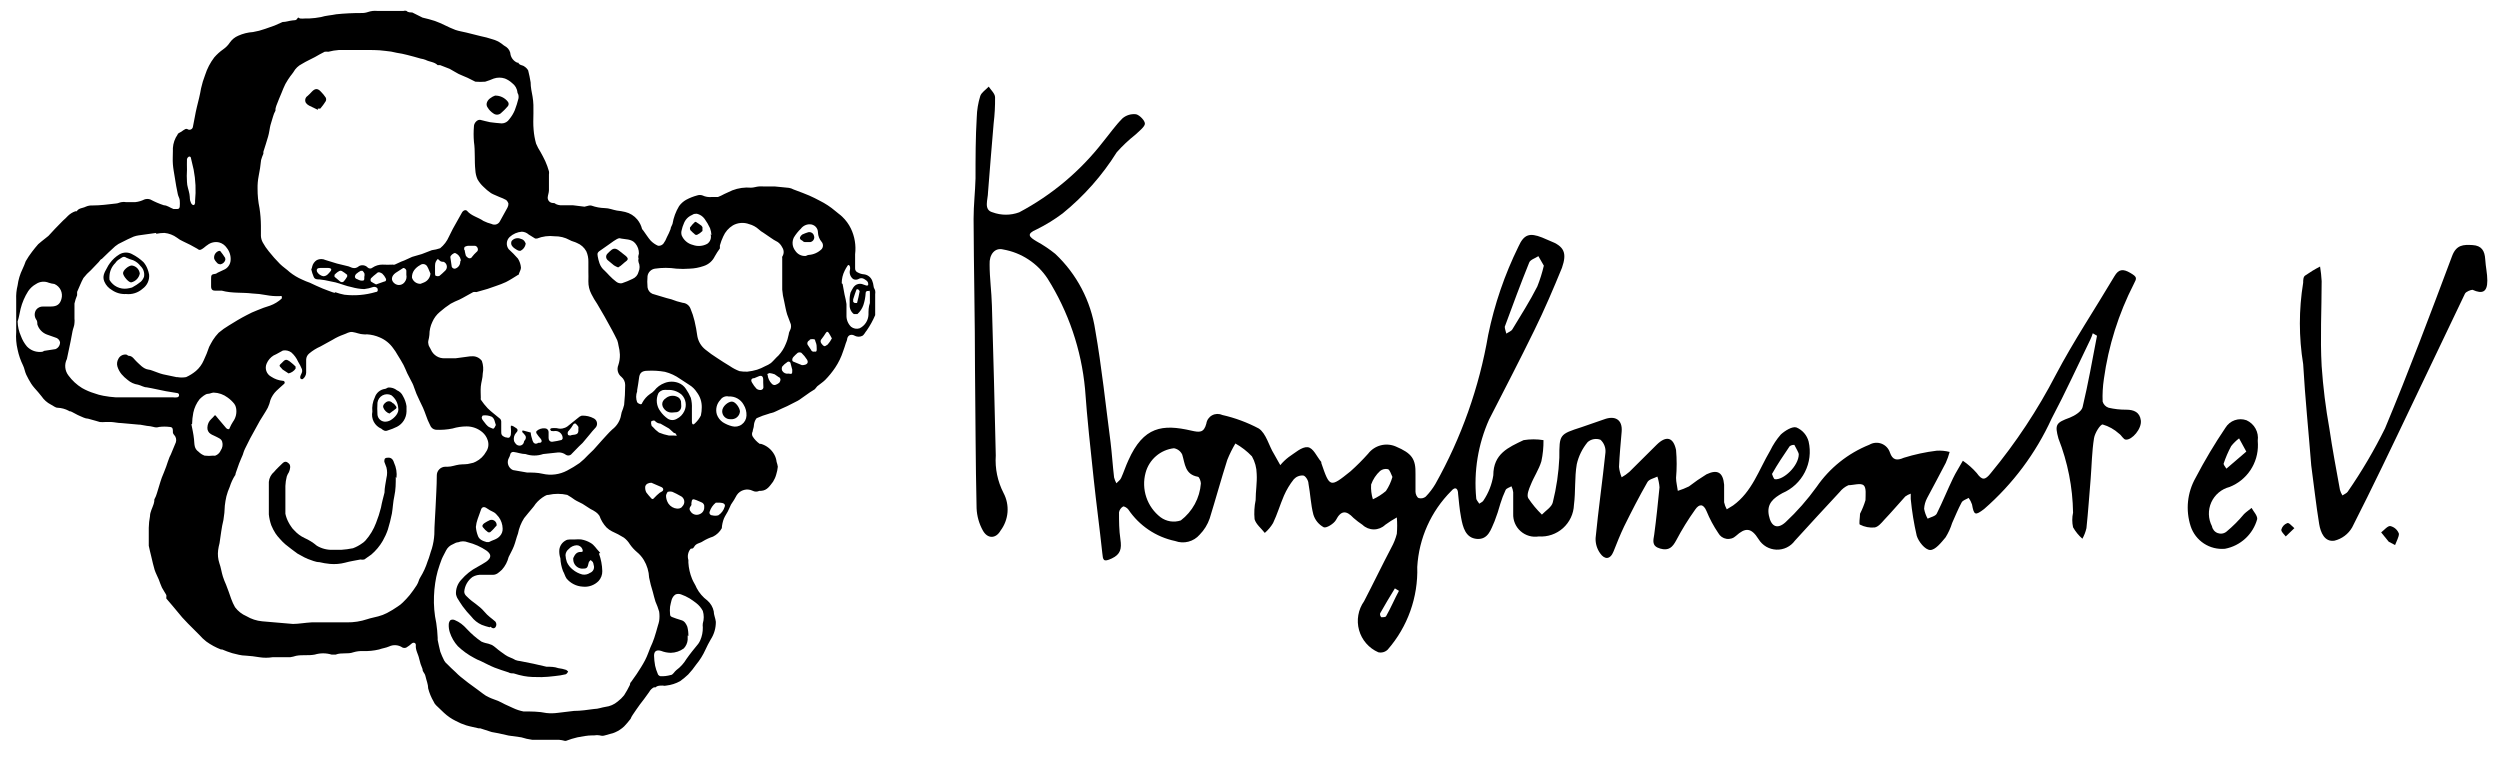
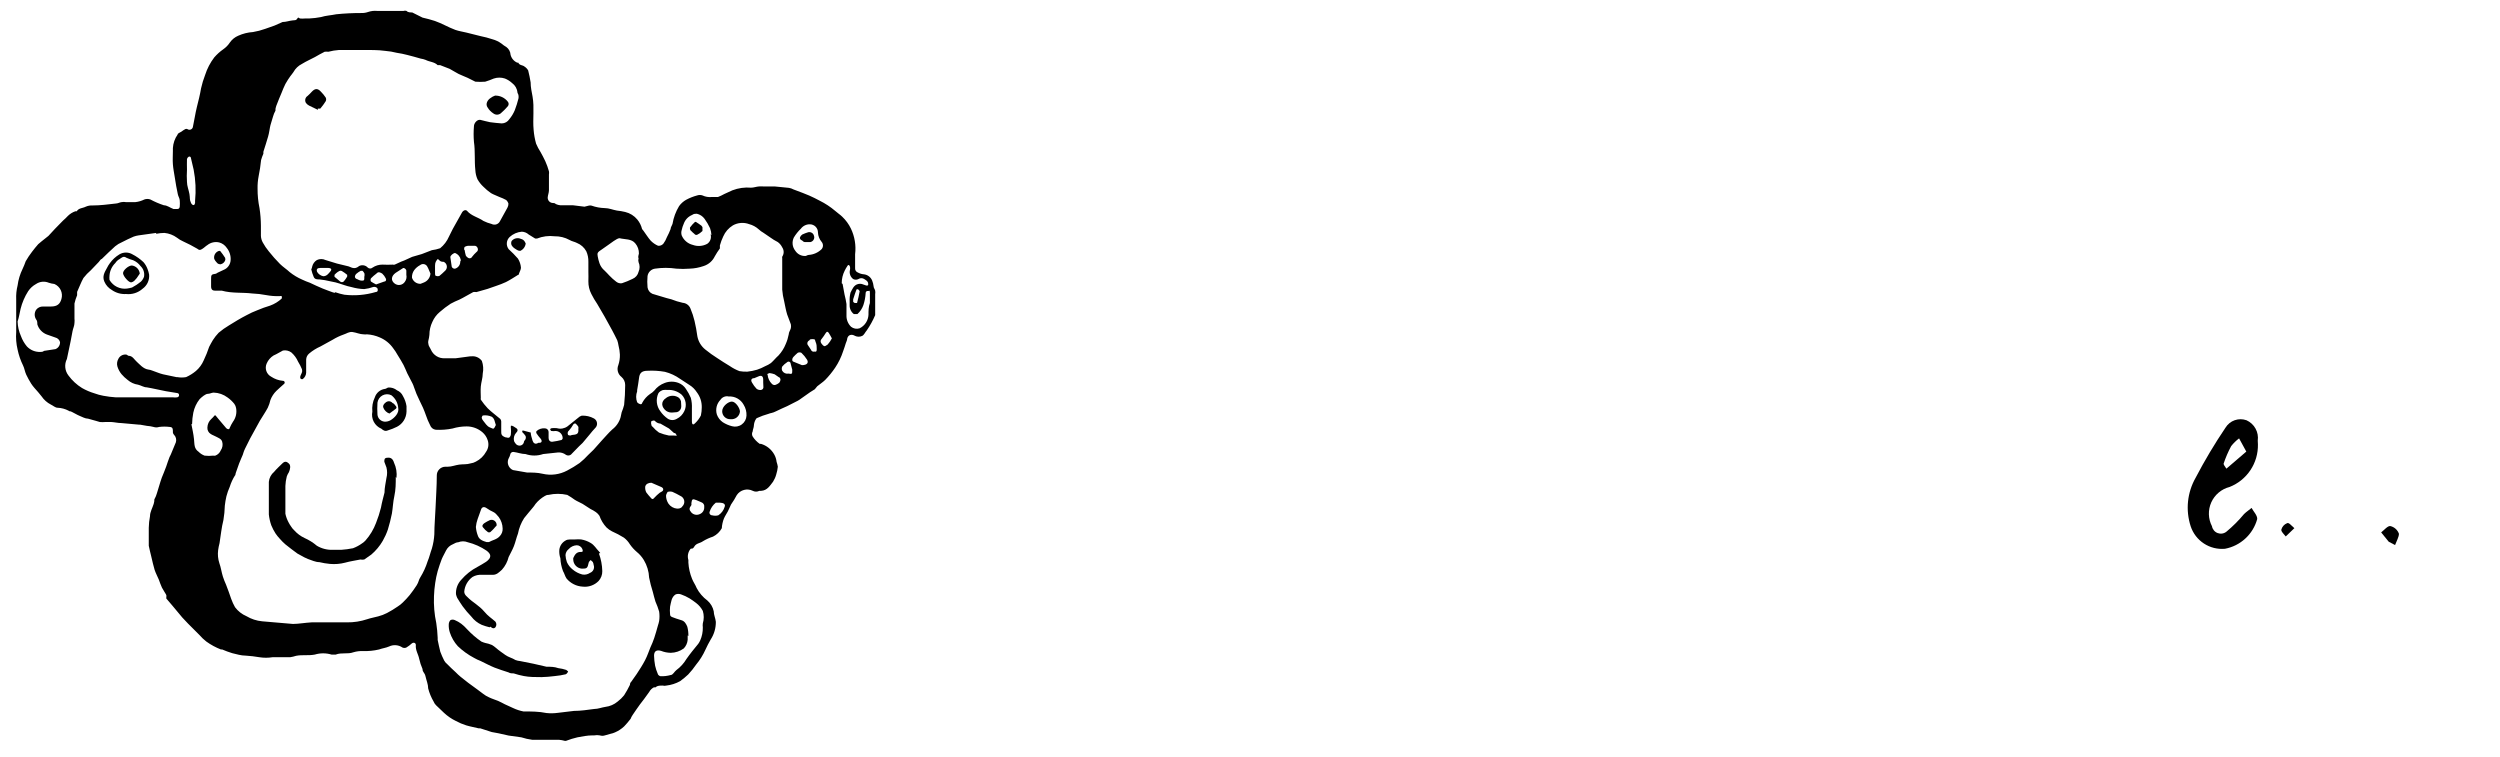
<svg xmlns="http://www.w3.org/2000/svg" width="142" height="43" viewBox="0 0 142 43" fill="none">
  <g clip-path="url(#clip0_206_3029)">
-     <path d="M118.87 18.93C118.832 19.053 118.785 19.174 118.73 19.29C118 20.79 117.32 22.29 116.53 23.78C115.634 25.744 114.328 27.493 112.7 28.91C112.19 29.3 112.12 29.27 112.01 28.65C111.965 28.518 111.901 28.393 111.82 28.28C111.69 28.36 111.49 28.41 111.42 28.54C111.22 28.91 111.06 29.31 110.88 29.71C110.792 29.995 110.667 30.267 110.51 30.52C110.26 30.82 109.92 31.25 109.63 31.24C109.34 31.23 108.97 30.76 108.87 30.43C108.711 29.742 108.597 29.044 108.53 28.34C108.53 28.24 108.53 28.14 108.53 28.04C108.419 28.077 108.315 28.131 108.22 28.2C107.82 28.64 107.43 29.1 107.02 29.53C106.87 29.7 106.68 29.93 106.48 29.96C106.194 29.987 105.906 29.931 105.65 29.8C105.57 29.8 105.65 29.39 105.65 29.18C105.776 28.933 105.88 28.676 105.96 28.41C105.96 28.12 106.02 27.7 105.85 27.56C105.68 27.42 105.27 27.56 104.99 27.56C104.794 27.647 104.622 27.781 104.49 27.95C103.64 28.87 102.79 29.78 101.95 30.71C101.83 30.875 101.672 31.008 101.488 31.097C101.305 31.186 101.102 31.228 100.899 31.22C100.695 31.212 100.496 31.154 100.32 31.052C100.145 30.948 99.997 30.804 99.89 30.63C99.46 29.94 99.12 29.97 98.6 30.44C98.529 30.507 98.443 30.557 98.35 30.585C98.256 30.614 98.157 30.621 98.061 30.605C97.964 30.59 97.873 30.553 97.793 30.496C97.713 30.44 97.647 30.366 97.6 30.28C97.334 29.888 97.109 29.469 96.93 29.03C96.75 28.6 96.51 28.62 96.29 28.94C95.89 29.498 95.53 30.083 95.21 30.69C95 31.08 94.79 31.3 94.3 31.16C93.81 31.02 93.9 30.72 93.96 30.36C94.08 29.47 94.17 28.57 94.26 27.68C94.244 27.473 94.204 27.268 94.14 27.07C93.94 27.17 93.66 27.22 93.57 27.39C93.1 28.21 92.67 29.05 92.25 29.9C92.03 30.36 91.84 30.84 91.65 31.32C91.46 31.8 91.14 31.79 90.89 31.43C90.708 31.177 90.617 30.871 90.63 30.56C90.79 28.93 91.02 27.32 91.19 25.7C91.201 25.567 91.182 25.432 91.133 25.308C91.085 25.183 91.008 25.071 90.91 24.98C90.788 24.933 90.656 24.921 90.527 24.944C90.398 24.967 90.278 25.024 90.18 25.11C89.877 25.475 89.664 25.907 89.56 26.37C89.43 27.13 89.5 27.91 89.4 28.68C89.39 28.93 89.33 29.176 89.223 29.402C89.116 29.628 88.965 29.831 88.779 29.998C88.592 30.165 88.374 30.293 88.137 30.374C87.9 30.455 87.65 30.488 87.4 30.47C87.216 30.5 87.029 30.489 86.85 30.437C86.672 30.385 86.507 30.294 86.368 30.17C86.229 30.047 86.119 29.894 86.047 29.722C85.975 29.551 85.942 29.366 85.95 29.18C85.95 28.78 85.95 28.36 85.95 27.96C85.937 27.842 85.903 27.727 85.85 27.62C85.74 27.69 85.57 27.73 85.52 27.83C85.401 28.082 85.301 28.343 85.22 28.61C85.127 28.949 85.017 29.283 84.89 29.61C84.69 30.05 84.54 30.66 83.89 30.61C83.24 30.56 83.09 29.94 82.99 29.4C82.89 28.86 82.87 28.5 82.82 28.05C82.82 27.78 82.68 27.59 82.43 27.89C81.28 29.042 80.594 30.575 80.5 32.2C80.554 33.923 79.954 35.602 78.82 36.9C78.751 36.967 78.666 37.016 78.574 37.042C78.481 37.068 78.384 37.071 78.29 37.05C78.025 36.935 77.79 36.763 77.601 36.545C77.411 36.328 77.273 36.071 77.195 35.793C77.117 35.515 77.103 35.223 77.152 34.939C77.201 34.655 77.313 34.386 77.48 34.15C78 33.15 78.48 32.15 79.03 31.1C79.167 30.855 79.271 30.592 79.34 30.32C79.365 30.011 79.365 29.7 79.34 29.39C79.111 29.516 78.891 29.656 78.68 29.81C78.507 29.977 78.276 30.07 78.035 30.07C77.794 30.07 77.563 29.977 77.39 29.81C77.212 29.691 77.041 29.561 76.88 29.42C76.47 28.98 76.17 28.98 75.88 29.54C75.76 29.75 75.34 30.01 75.19 29.95C74.906 29.797 74.694 29.539 74.6 29.23C74.45 28.66 74.43 28.05 74.32 27.46C74.32 27.29 74.15 27.03 74.03 27.01C73.93 27.001 73.829 27.015 73.735 27.052C73.642 27.088 73.558 27.146 73.49 27.22C73.264 27.504 73.076 27.817 72.93 28.15C72.71 28.66 72.55 29.21 72.31 29.71C72.185 29.921 72.026 30.11 71.84 30.27C71.64 30.01 71.34 29.78 71.26 29.49C71.226 29.129 71.246 28.765 71.32 28.41C71.32 27.91 71.41 27.41 71.38 26.92C71.376 26.569 71.283 26.225 71.11 25.92C70.835 25.631 70.518 25.385 70.17 25.19C69.993 25.488 69.839 25.799 69.71 26.12C69.36 27.22 69.05 28.35 68.71 29.45C68.591 29.795 68.396 30.11 68.14 30.37C67.973 30.564 67.75 30.703 67.501 30.767C67.253 30.832 66.991 30.819 66.75 30.73C65.664 30.503 64.71 29.86 64.09 28.94C64.03 28.85 63.84 28.74 63.79 28.77C63.73 28.805 63.678 28.853 63.639 28.91C63.599 28.967 63.572 29.032 63.56 29.1C63.56 29.61 63.56 30.1 63.64 30.64C63.72 31.18 63.64 31.49 63.15 31.72C62.66 31.95 62.65 31.81 62.61 31.41C62.46 30.01 62.27 28.6 62.12 27.19C61.94 25.49 61.75 23.79 61.63 22.09C61.421 19.862 60.691 17.714 59.5 15.82C59.215 15.388 58.844 15.018 58.41 14.735C57.977 14.451 57.49 14.259 56.98 14.17C56.51 14.05 56.18 14.45 56.21 15.03C56.21 15.8 56.32 16.57 56.34 17.34C56.42 20.18 56.5 23.02 56.56 25.87C56.51 26.607 56.662 27.343 57 28C57.178 28.336 57.257 28.716 57.227 29.095C57.196 29.474 57.059 29.836 56.83 30.14C56.57 30.6 56.1 30.62 55.83 30.14C55.613 29.751 55.489 29.316 55.47 28.87C55.41 26.24 55.41 23.61 55.38 20.98C55.38 18.13 55.31 15.27 55.3 12.42C55.3 11.65 55.39 10.89 55.41 10.13C55.41 8.97 55.41 7.81 55.48 6.65C55.491 6.243 55.559 5.839 55.68 5.45C55.75 5.25 55.99 5.1 56.16 4.92C56.29 5.12 56.52 5.32 56.52 5.53C56.526 6.021 56.499 6.512 56.44 7C56.33 8.31 56.22 9.61 56.12 10.92C56.12 11.33 55.85 11.92 56.38 12.06C56.867 12.24 57.403 12.24 57.89 12.06C59.742 11.079 61.365 9.716 62.65 8.06C63.02 7.61 63.35 7.13 63.76 6.72C63.865 6.631 63.988 6.564 64.121 6.524C64.254 6.485 64.393 6.473 64.53 6.49C64.74 6.54 65.05 6.87 65.03 7.04C65.01 7.21 64.69 7.46 64.49 7.65C64.108 7.952 63.754 8.286 63.43 8.65C62.605 9.968 61.567 11.14 60.36 12.12C59.896 12.469 59.401 12.773 58.88 13.03C58.27 13.29 58.46 13.46 58.88 13.71C59.254 13.914 59.609 14.152 59.94 14.42C61.16 15.568 61.96 17.093 62.21 18.75C62.58 20.86 62.8 22.99 63.08 25.12C63.16 25.78 63.2 26.44 63.28 27.12C63.31 27.235 63.354 27.346 63.41 27.45C63.5 27.35 63.63 27.27 63.68 27.15C63.83 26.82 63.94 26.47 64.09 26.15C64.95 24.22 66.03 24.08 67.67 24.46C68.12 24.56 68.38 24.6 68.52 24.06C68.534 23.962 68.571 23.868 68.628 23.786C68.685 23.705 68.76 23.637 68.847 23.59C68.935 23.542 69.032 23.516 69.131 23.512C69.231 23.509 69.33 23.529 69.42 23.57C70.145 23.733 70.844 23.992 71.5 24.34C71.92 24.62 72.08 25.34 72.36 25.78L72.72 26.42C72.862 26.249 73.023 26.095 73.2 25.96C73.55 25.73 73.94 25.37 74.27 25.4C74.6 25.43 74.79 25.94 75.05 26.24C75.05 26.24 75.05 26.24 75.05 26.3C75.53 27.7 75.54 27.71 76.71 26.77C77.062 26.456 77.396 26.122 77.71 25.77C77.889 25.537 78.14 25.37 78.425 25.295C78.709 25.221 79.01 25.244 79.28 25.36C80.2 25.75 80.42 26.07 80.4 26.93C80.4 27.28 80.4 27.62 80.4 27.93C80.4 28.06 80.48 28.25 80.58 28.29C80.648 28.31 80.72 28.313 80.79 28.299C80.859 28.285 80.925 28.255 80.98 28.21C81.191 27.993 81.376 27.751 81.53 27.49C83.007 24.859 84.022 21.994 84.53 19.02C84.888 17.28 85.466 15.594 86.25 14C86.56 13.31 86.88 13.21 87.59 13.49L88.01 13.67C88.86 13.99 89.01 14.37 88.72 15.21C88.23 16.41 87.72 17.6 87.15 18.76C86.32 20.46 85.44 22.15 84.58 23.83C83.955 25.232 83.704 26.772 83.85 28.3C83.85 28.4 83.96 28.5 84.02 28.61C84.1 28.55 84.22 28.51 84.26 28.43C84.549 28 84.74 27.512 84.82 27C84.82 25.77 85.68 25.41 86.54 25C86.914 24.939 87.296 24.939 87.67 25C87.676 25.403 87.635 25.806 87.55 26.2C87.41 26.67 87.12 27.09 86.94 27.55C86.84 27.78 86.71 28.11 86.8 28.29C87.026 28.63 87.287 28.945 87.58 29.23C87.8 29 88.14 28.8 88.2 28.53C88.407 27.701 88.531 26.854 88.57 26C88.57 24.67 88.57 24.67 89.84 24.26L91.11 23.82C91.72 23.59 92.17 23.82 92.11 24.52C92.05 25.22 91.99 25.84 91.96 26.52C91.981 26.723 92.032 26.922 92.11 27.11C92.267 27.022 92.414 26.918 92.55 26.8C93.07 26.29 93.55 25.8 94.1 25.26C94.65 24.72 95.05 24.84 95.2 25.56C95.246 26.086 95.246 26.614 95.2 27.14C95.2 27.39 95.27 27.63 95.3 27.88C95.516 27.813 95.727 27.73 95.93 27.63C96.251 27.382 96.584 27.152 96.93 26.94C97.56 26.64 97.87 26.84 97.93 27.53C97.93 27.87 97.93 28.22 97.93 28.53C97.961 28.67 98.011 28.805 98.08 28.93L98.44 28.71C99.52 27.93 99.89 26.71 100.55 25.59C100.709 25.261 100.91 24.955 101.15 24.68C101.39 24.46 101.81 24.2 102.04 24.28C102.208 24.352 102.358 24.461 102.478 24.6C102.597 24.739 102.684 24.903 102.73 25.08C102.865 25.666 102.79 26.28 102.517 26.816C102.245 27.352 101.793 27.774 101.24 28.01C100.74 28.29 100.34 28.6 100.47 29.27C100.6 29.94 100.97 30.07 101.42 29.66C102.071 29.053 102.66 28.383 103.18 27.66C103.921 26.581 104.965 25.746 106.18 25.26C106.284 25.199 106.4 25.162 106.52 25.152C106.64 25.142 106.761 25.159 106.874 25.202C106.986 25.246 107.088 25.314 107.17 25.402C107.252 25.49 107.314 25.595 107.35 25.71C107.5 26.13 107.73 26.18 108.14 26C108.747 25.811 109.369 25.677 110 25.6C110.249 25.584 110.499 25.608 110.74 25.67C110.683 25.882 110.61 26.09 110.52 26.29C110.18 26.96 109.81 27.62 109.46 28.29C109.36 28.479 109.302 28.687 109.29 28.9C109.325 29.096 109.393 29.286 109.49 29.46C109.67 29.37 109.94 29.32 110.01 29.17C110.34 28.51 110.62 27.81 110.93 27.17C111.09 26.83 111.3 26.52 111.49 26.17C111.782 26.369 112.048 26.604 112.28 26.87C112.58 27.29 112.75 27.29 113.08 26.87C114.504 25.146 115.741 23.276 116.77 21.29C117.77 19.39 118.99 17.56 120.1 15.69C120.34 15.28 120.59 15.26 121 15.5C121.41 15.74 121.37 15.8 121.2 16.13C120.334 17.822 119.759 19.647 119.5 21.53C119.437 21.954 119.413 22.382 119.43 22.81C119.454 22.892 119.497 22.966 119.556 23.027C119.616 23.088 119.689 23.134 119.77 23.16C120.098 23.236 120.434 23.273 120.77 23.27C121.2 23.27 121.54 23.41 121.6 23.88C121.66 24.35 121.1 25 120.75 24.97C120.61 24.97 120.51 24.73 120.36 24.63C120.094 24.388 119.776 24.21 119.43 24.11C119.29 24.11 118.99 24.59 118.94 24.89C118.82 25.65 118.81 26.42 118.75 27.19C118.67 28.12 118.61 29.06 118.51 30C118.462 30.21 118.384 30.412 118.28 30.6C118.068 30.415 117.889 30.195 117.75 29.95C117.69 29.677 117.69 29.393 117.75 29.12C117.729 27.678 117.447 26.252 116.92 24.91C116.7 24.11 116.78 24.01 117.57 23.72C117.85 23.61 118.23 23.37 118.29 23.13C118.61 21.79 118.85 20.42 119.11 19.07L118.87 18.93ZM68.21 27.46C68.21 27.36 68.13 27.09 68.04 27.08C67.3 26.95 67.31 26.34 67.15 25.82C67.106 25.727 67.041 25.645 66.959 25.582C66.877 25.52 66.782 25.478 66.68 25.46C66.303 25.503 65.948 25.659 65.661 25.907C65.374 26.155 65.168 26.483 65.07 26.85C64.945 27.308 64.96 27.794 65.111 28.244C65.262 28.695 65.544 29.09 65.92 29.38C66.083 29.5 66.273 29.579 66.473 29.611C66.673 29.642 66.878 29.625 67.07 29.56C67.397 29.31 67.668 28.994 67.865 28.632C68.061 28.27 68.179 27.871 68.21 27.46ZM87.69 15.09L87.38 14.55C87.2 14.67 86.92 14.75 86.86 14.91C86.37 16.12 85.92 17.34 85.47 18.56C85.47 18.67 85.53 18.82 85.56 18.95C85.67 18.87 85.83 18.82 85.9 18.71C86.39 17.9 86.9 17.1 87.32 16.27C87.473 15.886 87.596 15.492 87.69 15.09ZM102.17 25.81C102.17 25.71 102.03 25.49 101.92 25.27C101.823 25.262 101.727 25.291 101.65 25.35C101.3 25.87 100.97 26.35 100.65 26.92C100.65 26.92 100.74 27.21 100.81 27.22C101.3 27.28 102.16 26.47 102.17 25.81ZM79.09 27.09C79 26.91 78.95 26.7 78.84 26.65C78.762 26.631 78.681 26.63 78.603 26.648C78.525 26.665 78.452 26.7 78.39 26.75C78.16 26.961 77.985 27.226 77.88 27.52C77.861 27.804 77.895 28.089 77.98 28.36C78.247 28.238 78.496 28.08 78.72 27.89C78.885 27.645 79.01 27.375 79.09 27.09ZM79.46 33.56L79.23 33.42C78.94 33.89 78.66 34.36 78.39 34.84C78.382 34.88 78.385 34.921 78.397 34.959C78.409 34.998 78.431 35.032 78.46 35.06C78.54 35.06 78.7 35.06 78.73 35C79 34.53 79.22 34 79.46 33.56Z" fill="black" />
-     <path d="M131.28 26.46C131.13 24.53 130.93 22.61 130.82 20.68C130.57 19.15 130.57 17.59 130.82 16.06C130.82 15.91 130.82 15.71 130.95 15.64C131.215 15.454 131.492 15.287 131.78 15.14C131.825 15.415 131.855 15.692 131.87 15.97C131.87 17.58 131.78 19.19 131.87 20.8C131.952 21.99 132.099 23.175 132.31 24.35C132.48 25.51 132.7 26.67 132.91 27.83C132.942 27.939 132.989 28.044 133.05 28.14C133.15 28.07 133.29 28.02 133.35 27.93C134.144 26.783 134.852 25.58 135.47 24.33C136.82 21.1 138.05 17.82 139.28 14.54C139.52 13.9 139.92 13.89 140.44 13.92C140.96 13.95 141.13 14.25 141.16 14.72C141.19 15.19 141.28 15.53 141.28 15.94C141.28 16.58 141.01 16.72 140.44 16.46C140.35 16.46 140.07 16.56 140.01 16.68C139.01 18.77 138.01 20.87 137.01 22.96C135.89 25.31 134.77 27.66 133.6 29.96C133.492 30.146 133.348 30.308 133.176 30.437C133.004 30.566 132.808 30.658 132.6 30.71C132.03 30.8 131.81 30.24 131.73 29.77C131.55 28.67 131.43 27.55 131.28 26.45V26.46Z" fill="black" />
    <path d="M128.25 25.24C128.261 25.76 128.113 26.27 127.825 26.703C127.537 27.136 127.124 27.47 126.64 27.66C126.412 27.718 126.201 27.827 126.021 27.978C125.841 28.129 125.698 28.319 125.601 28.533C125.505 28.748 125.459 28.981 125.465 29.216C125.472 29.451 125.532 29.681 125.64 29.89C125.655 29.977 125.693 30.058 125.75 30.127C125.806 30.195 125.879 30.247 125.962 30.278C126.045 30.309 126.134 30.319 126.221 30.305C126.309 30.291 126.391 30.255 126.46 30.2C126.824 29.898 127.158 29.564 127.46 29.2C127.59 29.07 127.75 28.97 127.89 28.85C128 29.06 128.22 29.27 128.21 29.48C128.094 29.905 127.861 30.289 127.537 30.587C127.214 30.886 126.813 31.088 126.38 31.17C125.958 31.209 125.535 31.104 125.181 30.871C124.827 30.639 124.562 30.293 124.43 29.89C124.283 29.437 124.232 28.959 124.28 28.485C124.328 28.012 124.475 27.554 124.71 27.14C125.222 26.159 125.79 25.207 126.41 24.29C126.53 24.094 126.714 23.945 126.93 23.869C127.147 23.792 127.384 23.793 127.6 23.87C127.818 23.968 127.999 24.134 128.114 24.343C128.23 24.552 128.274 24.793 128.24 25.03L128.25 25.24ZM127.59 25.65L127.18 24.9C127.011 25.026 126.86 25.174 126.73 25.34C126.558 25.66 126.414 25.995 126.3 26.34C126.3 26.41 126.4 26.52 126.46 26.62L127.59 25.65Z" fill="black" />
    <path d="M135.68 30.77L135.25 30.24C135.42 30.11 135.62 29.86 135.77 29.88C135.882 29.906 135.986 29.96 136.072 30.037C136.158 30.114 136.222 30.211 136.26 30.32C136.26 30.5 136.12 30.74 136.04 30.96L135.68 30.77Z" fill="black" />
    <path d="M130.32 30L129.83 30.47C129.73 30.34 129.56 30.2 129.58 30.08C129.602 29.999 129.642 29.925 129.698 29.862C129.753 29.8 129.822 29.751 129.9 29.72C130 29.66 130.13 29.83 130.32 30Z" fill="black" />
    <path d="M48.57 14.44C48.57 14.76 48.57 14.99 48.57 15.23C48.565 15.284 48.578 15.337 48.607 15.383C48.636 15.428 48.679 15.462 48.73 15.48C48.832 15.536 48.944 15.57 49.06 15.58C49.166 15.589 49.266 15.628 49.351 15.692C49.436 15.755 49.501 15.841 49.54 15.94C49.581 16.043 49.608 16.15 49.62 16.26C49.62 16.35 49.69 16.42 49.71 16.51C49.721 16.576 49.721 16.644 49.71 16.71C49.71 17.09 49.71 17.46 49.71 17.83C49.715 17.853 49.715 17.877 49.71 17.9C49.58 18.206 49.419 18.497 49.23 18.77C49.14 18.87 49.08 19.03 48.97 19.08C48.907 19.109 48.839 19.125 48.77 19.125C48.701 19.125 48.633 19.109 48.57 19.08C48.37 18.96 48.17 19.01 48.12 19.24C48.12 19.32 48.07 19.41 48.04 19.5C48.01 19.59 47.95 19.8 47.89 19.95C47.783 20.279 47.632 20.592 47.44 20.88C47.272 21.131 47.081 21.365 46.87 21.58C46.73 21.72 46.56 21.82 46.42 21.94C46.37 21.994 46.324 22.051 46.28 22.11L46.01 22.28L45.5 22.64C45.437 22.689 45.37 22.733 45.3 22.77L44.71 23.07C44.5 23.17 44.29 23.25 44.08 23.36C43.87 23.47 43.78 23.45 43.64 23.51C43.424 23.57 43.214 23.647 43.01 23.74C42.995 23.744 42.98 23.752 42.968 23.762C42.956 23.773 42.947 23.785 42.94 23.8C42.869 23.911 42.828 24.038 42.82 24.17C42.82 24.28 42.76 24.39 42.75 24.51C42.726 24.553 42.714 24.601 42.714 24.65C42.714 24.699 42.726 24.747 42.75 24.79C42.854 24.955 42.99 25.098 43.15 25.21H43.22C43.544 25.305 43.817 25.524 43.98 25.82C44.05 25.947 44.094 26.086 44.11 26.23C44.142 26.321 44.165 26.415 44.18 26.51C44.166 26.659 44.135 26.807 44.09 26.95C44.051 27.095 43.99 27.233 43.91 27.36C43.73 27.59 43.58 27.86 43.23 27.88C43.23 27.88 43.17 27.88 43.13 27.88C43.073 27.909 43.009 27.924 42.945 27.924C42.881 27.924 42.817 27.909 42.76 27.88C42.605 27.802 42.427 27.783 42.26 27.828C42.092 27.872 41.946 27.976 41.85 28.12C41.752 28.307 41.642 28.487 41.52 28.66C41.46 28.78 41.41 28.92 41.34 29.05C41.27 29.18 41.18 29.31 41.12 29.45C41.06 29.59 41 29.85 41 30C40.886 30.207 40.712 30.375 40.5 30.48C40.301 30.544 40.109 30.631 39.93 30.74C39.77 30.86 39.55 30.85 39.44 31.04C39.33 31.23 39.29 31.12 39.22 31.18C39.15 31.267 39.102 31.37 39.081 31.48C39.06 31.59 39.067 31.703 39.1 31.81C39.105 31.86 39.105 31.91 39.1 31.96C39.119 32.276 39.19 32.587 39.31 32.88C39.38 33.06 39.5 33.22 39.57 33.4C39.717 33.679 39.926 33.922 40.18 34.11C40.363 34.269 40.489 34.483 40.54 34.72C40.54 34.92 40.64 35.12 40.66 35.32C40.663 35.675 40.563 36.022 40.37 36.32C40.26 36.508 40.16 36.702 40.07 36.9C39.932 37.206 39.754 37.492 39.54 37.75C39.404 37.948 39.254 38.135 39.09 38.31C38.946 38.447 38.792 38.574 38.63 38.69C38.389 38.824 38.124 38.909 37.85 38.94C37.781 38.959 37.709 38.959 37.64 38.94C37.49 38.94 37.35 38.94 37.24 39.03C37.13 39.12 37.24 39.03 37.16 39.03C37.036 39.09 36.935 39.188 36.87 39.31L36.58 39.71L36.35 40.01C36.21 40.21 36.07 40.4 35.94 40.6C35.81 40.8 35.86 40.77 35.81 40.84C35.698 40.987 35.578 41.127 35.45 41.26C35.298 41.403 35.122 41.518 34.93 41.6C34.85 41.636 34.766 41.663 34.68 41.68L34.36 41.77C34.266 41.801 34.164 41.801 34.07 41.77C33.964 41.75 33.856 41.75 33.75 41.77H33.65C33.36 41.77 33.08 41.83 32.8 41.88C32.579 41.931 32.362 41.998 32.15 42.08H32.08C31.972 42.05 31.862 42.03 31.75 42.02C31.24 42.02 30.75 42.02 30.23 42.02C30.02 41.992 29.812 41.946 29.61 41.88L28.89 41.78L28.31 41.65L27.93 41.58L27.28 41.37H27.19C26.95 41.31 26.71 41.27 26.48 41.2C26.276 41.136 26.078 41.052 25.89 40.95C25.645 40.831 25.419 40.675 25.22 40.49L24.77 40.06C24.709 40.001 24.661 39.929 24.63 39.85C24.492 39.616 24.388 39.363 24.32 39.1C24.32 38.87 24.22 38.65 24.17 38.42C24.12 38.19 24 38.19 24 38C23.917 37.814 23.854 37.619 23.81 37.42C23.76 37.16 23.59 36.93 23.62 36.64C23.62 36.52 23.51 36.47 23.4 36.54C23.302 36.631 23.195 36.711 23.08 36.78C23.045 36.795 23.008 36.803 22.97 36.803C22.932 36.803 22.895 36.795 22.86 36.78C22.75 36.704 22.622 36.658 22.488 36.648C22.355 36.637 22.221 36.662 22.1 36.72C21.92 36.8 21.72 36.82 21.53 36.89C21.232 36.961 20.926 36.991 20.62 36.98C20.434 36.973 20.248 36.997 20.07 37.05C19.75 37.17 19.4 37.05 19.07 37.18H18.97C18.92 37.18 18.87 37.18 18.83 37.18C18.52 37.086 18.19 37.086 17.88 37.18C17.52 37.25 17.17 37.18 16.82 37.25C16.709 37.286 16.595 37.313 16.48 37.33C16.14 37.33 15.81 37.33 15.48 37.33C15.232 37.37 14.978 37.37 14.73 37.33C14.475 37.286 14.218 37.256 13.96 37.24C13.7 37.24 13.44 37.16 13.19 37.1C12.996 37.041 12.806 36.97 12.62 36.89H12.55C12.255 36.776 11.976 36.625 11.72 36.44C11.578 36.33 11.447 36.206 11.33 36.07L10.68 35.42L10.35 35.07L9.8 34.41L9.45 34C9.44 33.974 9.44 33.946 9.45 33.92C9.45 33.92 9.45 33.84 9.45 33.81C9.45 33.78 9.27 33.52 9.2 33.38C9.13 33.24 9.08 33.07 9.02 32.92C8.96 32.77 8.84 32.55 8.78 32.36C8.72 32.17 8.65 31.85 8.59 31.6C8.53 31.35 8.49 31.2 8.45 31C8.445 30.957 8.445 30.913 8.45 30.87C8.45 30.57 8.45 30.28 8.45 29.98C8.454 29.758 8.477 29.538 8.52 29.32C8.52 29.08 8.66 28.85 8.73 28.62C8.8 28.39 8.73 28.4 8.8 28.3C8.87 28.2 8.96 27.85 9.03 27.63C9.1 27.41 9.13 27.29 9.19 27.13C9.25 26.97 9.37 26.71 9.44 26.5C9.51 26.29 9.56 26.14 9.63 25.96C9.649 25.911 9.673 25.865 9.7 25.82C9.8 25.59 9.89 25.36 9.99 25.12C10.012 25.045 10.014 24.965 9.995 24.89C9.975 24.814 9.936 24.745 9.88 24.69C9.859 24.668 9.842 24.641 9.832 24.611C9.821 24.582 9.817 24.551 9.82 24.52C9.82 24.37 9.82 24.26 9.64 24.25C9.441 24.225 9.239 24.225 9.04 24.25C8.936 24.285 8.824 24.285 8.72 24.25C8.599 24.218 8.475 24.198 8.35 24.19L7.95 24.12H7.89L6.89 24.03C6.7 24.03 6.51 23.98 6.32 23.97H5.98C5.877 23.98 5.773 23.98 5.67 23.97L5.43 23.9L5 23.78C4.84 23.78 4.67 23.68 4.52 23.62C4.37 23.56 4.22 23.46 4.07 23.39C3.92 23.32 3.95 23.39 3.9 23.33C3.705 23.227 3.49 23.169 3.27 23.16C3.14 23.16 3.02 23.04 2.89 22.98C2.676 22.871 2.494 22.709 2.36 22.51C2.24 22.35 2.1 22.2 1.96 22.04C1.891 21.961 1.828 21.878 1.77 21.79C1.667 21.625 1.573 21.455 1.49 21.28C1.41 21.11 1.39 20.92 1.31 20.76C1.169 20.474 1.065 20.172 1 19.86C0.922 19.533 0.895 19.195 0.92 18.86C0.92 18.24 0.92 17.62 0.92 17.01C0.908 16.741 0.934 16.471 1 16.21C1.042 15.887 1.137 15.573 1.28 15.28C1.348 15.137 1.408 14.99 1.46 14.84C1.567 14.652 1.688 14.471 1.82 14.3C1.93 14.15 2.05 14.01 2.17 13.87L2.36 13.71L2.75 13.4L3.12 13C3.28 12.85 3.42 12.68 3.58 12.53C3.678 12.445 3.772 12.355 3.86 12.26C3.979 12.144 4.123 12.055 4.28 12C4.28 12 4.35 12 4.36 12C4.47 11.81 4.7 11.83 4.87 11.74C4.993 11.686 5.126 11.662 5.26 11.67C5.7 11.67 6.14 11.61 6.58 11.56C6.69 11.56 6.8 11.49 6.91 11.48C6.989 11.465 7.071 11.465 7.15 11.48H7.3H7.69C7.868 11.461 8.04 11.41 8.2 11.33C8.31 11.29 8.43 11.29 8.54 11.33C8.787 11.462 9.044 11.573 9.31 11.66C9.49 11.66 9.66 11.8 9.85 11.87C9.923 11.875 9.997 11.875 10.07 11.87C10.19 11.87 10.2 11.79 10.21 11.73C10.22 11.617 10.22 11.503 10.21 11.39C10.21 11.27 10.12 11.15 10.1 11.03C10.03 10.72 9.98 10.41 9.93 10.09C9.88 9.77 9.84 9.59 9.82 9.33C9.8 9.07 9.82 8.83 9.82 8.58C9.82 8.52 9.82 8.47 9.82 8.41C9.837 8.133 9.93 7.867 10.09 7.64C10.09 7.57 10.23 7.53 10.3 7.48C10.372 7.423 10.449 7.373 10.53 7.33C10.565 7.316 10.605 7.316 10.64 7.33C10.668 7.352 10.702 7.365 10.737 7.369C10.773 7.374 10.809 7.368 10.841 7.354C10.874 7.34 10.902 7.317 10.923 7.288C10.944 7.259 10.957 7.225 10.96 7.19C11.04 6.83 11.09 6.45 11.18 6.09C11.27 5.73 11.36 5.38 11.42 5.02C11.477 4.761 11.554 4.507 11.65 4.26C11.765 3.899 11.941 3.561 12.17 3.26C12.321 3.087 12.492 2.932 12.68 2.8C12.831 2.696 12.96 2.563 13.06 2.41C13.178 2.242 13.341 2.11 13.53 2.03C13.795 1.91 14.08 1.839 14.37 1.82C14.605 1.781 14.836 1.721 15.06 1.64L15.6 1.45L16.05 1.25C16.24 1.25 16.42 1.18 16.61 1.16C16.8 1.14 16.82 1.16 16.89 1.05C16.96 0.94 16.99 1.05 17.04 1.05C17.133 1.06 17.227 1.06 17.32 1.05C17.4 1.055 17.48 1.055 17.56 1.05C17.785 1.039 18.009 1.013 18.23 0.97C18.52 0.88 18.82 0.87 19.1 0.81C19.572 0.762 20.046 0.739 20.52 0.74C20.653 0.744 20.785 0.724 20.91 0.68C21.074 0.624 21.248 0.604 21.42 0.62H22.92C22.975 0.6 23.035 0.6 23.09 0.62C23.19 0.72 23.31 0.7 23.42 0.71L24 1C24.24 1.06 24.47 1.11 24.7 1.19C24.891 1.26 25.078 1.34 25.26 1.43C25.459 1.53 25.662 1.62 25.87 1.7C26.07 1.77 26.29 1.8 26.49 1.85L27.29 2.05C27.52 2.096 27.747 2.156 27.97 2.23C28.157 2.28 28.334 2.365 28.49 2.48C28.573 2.552 28.664 2.616 28.76 2.67C28.83 2.721 28.888 2.787 28.929 2.863C28.971 2.939 28.995 3.024 29 3.11C29.024 3.209 29.071 3.302 29.137 3.38C29.203 3.458 29.286 3.52 29.38 3.56H29.44C29.5 3.72 29.69 3.69 29.79 3.78C29.877 3.835 29.949 3.911 30 4C30.06 4.22 30.1 4.45 30.14 4.68C30.14 4.95 30.2 5.22 30.25 5.49C30.36 6.12 30.25 6.75 30.31 7.38C30.331 7.644 30.378 7.905 30.45 8.16C30.519 8.324 30.603 8.481 30.7 8.63C30.79 8.8 30.89 8.97 30.97 9.15C31.055 9.338 31.125 9.532 31.18 9.73C31.191 9.79 31.191 9.85 31.18 9.91C31.18 10.21 31.18 10.51 31.18 10.81C31.18 10.94 31.12 11.08 31.11 11.21C31.107 11.25 31.113 11.291 31.126 11.329C31.139 11.367 31.16 11.402 31.187 11.432C31.214 11.461 31.247 11.486 31.284 11.502C31.32 11.519 31.36 11.529 31.4 11.53C31.46 11.53 31.51 11.53 31.57 11.59C31.652 11.628 31.74 11.652 31.83 11.66C32.07 11.66 32.31 11.66 32.55 11.66L33.2 11.74C33.281 11.725 33.361 11.705 33.44 11.68C33.492 11.665 33.548 11.665 33.6 11.68C33.841 11.766 34.094 11.813 34.35 11.82C34.59 11.82 34.81 11.92 35.04 11.96C35.198 11.976 35.355 12.003 35.51 12.04C35.781 12.104 36.023 12.255 36.2 12.47C36.329 12.628 36.421 12.812 36.47 13.01C36.47 13.01 36.52 13.07 36.55 13.11C36.69 13.3 36.81 13.5 36.96 13.67C37.08 13.793 37.222 13.892 37.38 13.96C37.436 13.966 37.492 13.958 37.545 13.937C37.597 13.916 37.643 13.883 37.68 13.84C37.764 13.727 37.832 13.602 37.88 13.47C37.96 13.322 38.03 13.168 38.09 13.01C38.09 12.91 38.17 12.81 38.2 12.71C38.259 12.356 38.385 12.017 38.57 11.71C38.676 11.562 38.812 11.44 38.97 11.35C39.169 11.242 39.381 11.158 39.6 11.1C39.697 11.067 39.803 11.067 39.9 11.1C40.065 11.178 40.248 11.209 40.43 11.19C40.54 11.19 40.67 11.19 40.78 11.19C40.904 11.142 41.024 11.085 41.14 11.02L41.6 10.81C41.937 10.68 42.3 10.629 42.66 10.66C42.81 10.66 42.96 10.6 43.11 10.59C43.26 10.58 43.27 10.59 43.35 10.59H43.86H44L44.81 10.67C44.901 10.685 44.989 10.715 45.07 10.76L45.6 10.96L45.97 11.11C46.17 11.2 46.36 11.29 46.56 11.4C46.876 11.557 47.172 11.752 47.44 11.98C47.57 12.1 47.72 12.19 47.84 12.31C48.042 12.502 48.208 12.729 48.33 12.98C48.548 13.434 48.631 13.94 48.57 14.44ZM16.64 35.44C16.95 35.44 17.33 35.37 17.7 35.35H19.7C20.094 35.356 20.486 35.295 20.86 35.17C21.06 35.1 21.27 35.07 21.48 35.01C21.653 34.966 21.821 34.902 21.98 34.82C22.191 34.71 22.395 34.586 22.59 34.45C22.695 34.385 22.792 34.307 22.88 34.22C23.018 34.087 23.148 33.947 23.27 33.8C23.41 33.62 23.55 33.43 23.67 33.24C23.79 33.05 23.78 32.93 23.87 32.8C24.048 32.512 24.189 32.203 24.29 31.88C24.39 31.65 24.44 31.4 24.53 31.16C24.607 30.896 24.654 30.624 24.67 30.35C24.67 29.84 24.72 29.35 24.74 28.82C24.76 28.29 24.81 27.61 24.81 27.01C24.809 26.946 24.82 26.882 24.843 26.822C24.867 26.762 24.902 26.707 24.947 26.661C24.991 26.614 25.044 26.577 25.103 26.551C25.162 26.525 25.226 26.511 25.29 26.51H25.43C25.65 26.51 25.86 26.42 26.08 26.39C26.3 26.36 26.51 26.39 26.73 26.32C26.836 26.306 26.938 26.273 27.03 26.22C27.276 26.096 27.478 25.901 27.61 25.66C27.676 25.565 27.719 25.456 27.735 25.341C27.75 25.226 27.738 25.109 27.7 25C27.643 24.825 27.54 24.67 27.4 24.55C27.152 24.338 26.836 24.221 26.51 24.22C26.236 24.22 25.963 24.26 25.7 24.34C25.388 24.404 25.068 24.427 24.75 24.41C24.678 24.401 24.609 24.372 24.553 24.326C24.496 24.28 24.454 24.219 24.43 24.15C24.335 23.966 24.255 23.776 24.19 23.58C24.091 23.295 23.97 23.017 23.83 22.75C23.705 22.502 23.598 22.244 23.51 21.98C23.489 21.911 23.463 21.844 23.43 21.78L23.13 21.2C23.06 21.05 23 20.88 22.92 20.73C22.84 20.58 22.69 20.33 22.57 20.14C22.503 20.017 22.426 19.9 22.34 19.79C22.15 19.516 21.887 19.301 21.58 19.17C21.346 19.066 21.096 19.005 20.84 18.99C20.777 18.999 20.713 18.999 20.65 18.99C20.45 18.99 20.24 18.89 20.03 18.86C19.82 18.83 19.69 18.95 19.52 19C19.3 19.078 19.089 19.178 18.89 19.3L18.2 19.68C17.969 19.782 17.753 19.917 17.56 20.08C17.508 20.122 17.466 20.176 17.436 20.236C17.407 20.297 17.391 20.363 17.39 20.43C17.39 20.67 17.39 20.92 17.39 21.17C17.387 21.238 17.369 21.304 17.338 21.364C17.306 21.425 17.263 21.478 17.21 21.52C17.195 21.532 17.176 21.539 17.156 21.54C17.137 21.541 17.117 21.537 17.101 21.528C17.084 21.518 17.07 21.504 17.061 21.486C17.052 21.469 17.048 21.449 17.05 21.43C17.05 21.34 17.12 21.25 17.15 21.15C17.18 21.05 17.15 21.02 17.15 20.97C17.089 20.821 17.015 20.677 16.93 20.54C16.843 20.341 16.713 20.164 16.55 20.02C16.482 19.97 16.404 19.934 16.321 19.915C16.239 19.896 16.153 19.895 16.07 19.91C15.89 20 15.73 20.11 15.54 20.19C15.367 20.297 15.231 20.454 15.15 20.64C15.087 20.776 15.079 20.931 15.127 21.072C15.176 21.214 15.277 21.331 15.41 21.4C15.604 21.529 15.828 21.608 16.06 21.63C16.082 21.628 16.104 21.633 16.123 21.644C16.142 21.655 16.156 21.673 16.164 21.693C16.172 21.714 16.173 21.736 16.167 21.757C16.161 21.779 16.148 21.797 16.13 21.81C15.99 21.94 15.84 22.06 15.7 22.2C15.55 22.346 15.434 22.524 15.36 22.72C15.327 22.872 15.276 23.019 15.21 23.16C15.07 23.42 14.91 23.65 14.76 23.9L14.21 24.9C14.11 25.09 14.01 25.29 13.92 25.48C13.83 25.67 13.83 25.72 13.79 25.83C13.75 25.94 13.64 26.16 13.58 26.33C13.52 26.5 13.46 26.67 13.4 26.84C13.34 27.01 13.4 26.97 13.35 27C13.222 27.203 13.121 27.421 13.05 27.65C12.972 27.824 12.908 28.005 12.86 28.19C12.819 28.365 12.79 28.542 12.77 28.72C12.763 28.995 12.736 29.269 12.69 29.54C12.58 29.97 12.54 30.42 12.47 30.85C12.435 30.982 12.408 31.115 12.39 31.25C12.358 31.499 12.382 31.752 12.46 31.99C12.55 32.23 12.58 32.5 12.66 32.75C12.711 32.907 12.771 33.06 12.84 33.21C12.94 33.47 13.04 33.74 13.13 34.01C13.189 34.176 13.263 34.337 13.35 34.49C13.518 34.714 13.742 34.89 14 35C14.271 35.161 14.575 35.261 14.89 35.29L16.64 35.44ZM20.57 2.84C20.13 2.84 19.69 2.84 19.25 2.84C19.047 2.854 18.846 2.887 18.65 2.94C18.58 2.93 18.51 2.93 18.44 2.94C18.25 3.03 18.07 3.14 17.89 3.24C17.71 3.34 17.39 3.48 17.15 3.63C16.947 3.731 16.78 3.892 16.67 4.09C16.62 4.17 16.55 4.25 16.49 4.33C16.43 4.41 16.29 4.62 16.21 4.77C16.13 4.92 16.06 5.11 15.99 5.28C15.92 5.45 15.78 5.77 15.69 6.02C15.6 6.27 15.69 6.24 15.62 6.34C15.55 6.44 15.47 6.76 15.4 6.98C15.33 7.2 15.33 7.28 15.3 7.43C15.283 7.538 15.259 7.645 15.23 7.75C15.15 8.04 15.05 8.33 14.96 8.62V8.73C14.908 8.847 14.864 8.967 14.83 9.09C14.799 9.399 14.752 9.706 14.69 10.01C14.645 10.241 14.625 10.475 14.63 10.71C14.627 11.083 14.664 11.455 14.74 11.82C14.791 12.151 14.817 12.485 14.82 12.82C14.82 13.01 14.82 13.21 14.82 13.4C14.826 13.534 14.864 13.664 14.93 13.78C15.027 13.957 15.141 14.125 15.27 14.28C15.466 14.528 15.677 14.765 15.9 14.99C16.07 15.16 16.28 15.29 16.46 15.46C16.674 15.63 16.909 15.771 17.16 15.88C17.303 15.948 17.45 16.009 17.6 16.06C17.84 16.17 18.08 16.29 18.33 16.39C18.58 16.49 18.7 16.53 18.89 16.6C19.08 16.67 19 16.6 19.05 16.6C19.216 16.66 19.387 16.707 19.56 16.74C20.154 16.81 20.756 16.759 21.33 16.59C21.44 16.59 21.48 16.51 21.45 16.41C21.42 16.31 21.29 16.28 21.2 16.3C21.035 16.36 20.864 16.4 20.69 16.42C20.45 16.413 20.211 16.376 19.98 16.31C19.66 16.25 19.37 16.12 19.06 16.04L18.77 15.98C18.563 15.929 18.352 15.892 18.14 15.87C18.01 15.87 17.88 15.87 17.82 15.73C17.76 15.591 17.713 15.447 17.68 15.3C17.706 15.253 17.723 15.203 17.73 15.15C17.747 15.072 17.779 14.998 17.826 14.932C17.872 14.867 17.932 14.812 18 14.77C18.076 14.733 18.16 14.714 18.245 14.714C18.33 14.714 18.414 14.733 18.49 14.77L19.14 14.97L19.8 15.13L20 15.21C20.16 15.26 20.28 15.21 20.4 15.11C20.48 15.069 20.572 15.056 20.66 15.072C20.749 15.088 20.83 15.133 20.89 15.2C20.927 15.234 20.975 15.252 21.025 15.252C21.075 15.252 21.123 15.234 21.16 15.2C21.328 15.087 21.527 15.027 21.73 15.03C21.923 15.04 22.117 15.04 22.31 15.03C22.346 15.04 22.384 15.04 22.42 15.03L22.79 14.86L22.95 14.8L23.41 14.59L23.96 14.43L24.53 14.21C24.69 14.19 24.848 14.153 25 14.1C25.218 13.924 25.389 13.697 25.5 13.44C25.58 13.3 25.64 13.14 25.72 13L26.23 12.09C26.3 11.95 26.45 11.89 26.53 11.98C26.78 12.27 27.16 12.34 27.46 12.55C27.607 12.623 27.761 12.68 27.92 12.72C27.962 12.742 28.008 12.755 28.055 12.759C28.102 12.763 28.149 12.758 28.194 12.743C28.239 12.728 28.28 12.704 28.316 12.672C28.351 12.641 28.38 12.603 28.4 12.56L28.82 11.8C28.859 11.729 28.879 11.65 28.88 11.57C28.857 11.489 28.812 11.417 28.75 11.36C28.628 11.293 28.501 11.236 28.37 11.19C28.21 11.11 28.04 11.06 27.89 10.97C27.735 10.864 27.591 10.743 27.46 10.61C27.325 10.486 27.21 10.34 27.12 10.18C27.05 10.019 27.009 9.846 27 9.67C26.94 9.13 27 8.59 26.92 8.06C26.895 7.764 26.895 7.466 26.92 7.17C26.92 7 27.1 6.77 27.29 6.81C27.48 6.85 27.65 6.91 27.83 6.94C28.01 6.97 28.28 6.99 28.5 7.01C28.586 7.009 28.67 6.986 28.745 6.944C28.82 6.902 28.884 6.842 28.93 6.77C29.058 6.616 29.163 6.445 29.24 6.26C29.324 6.041 29.394 5.817 29.45 5.59C29.46 5.534 29.46 5.476 29.45 5.42C29.45 5.36 29.4 5.31 29.39 5.25C29.381 5.145 29.349 5.044 29.297 4.953C29.245 4.861 29.175 4.782 29.09 4.72C28.97 4.609 28.831 4.521 28.68 4.46C28.476 4.392 28.255 4.392 28.05 4.46C27.89 4.529 27.727 4.589 27.56 4.64C27.377 4.655 27.193 4.655 27.01 4.64H27L26.56 4.42C26.39 4.34 26.21 4.28 26.05 4.2C25.89 4.12 25.71 4 25.54 3.91L25 3.7C25 3.7 24.89 3.7 24.86 3.7C24.67 3.51 24.4 3.52 24.17 3.4C24.083 3.366 23.992 3.343 23.9 3.33C23.64 3.26 23.39 3.18 23.13 3.12C22.936 3.069 22.739 3.029 22.54 3C22.324 2.944 22.103 2.907 21.88 2.89C21.46 2.83 21 2.84 20.57 2.84ZM31.68 40.49L32.6 40.38C32.98 40.38 33.37 40.32 33.75 40.27C33.97 40.27 34.18 40.18 34.39 40.15C34.644 40.12 34.884 40.015 35.08 39.85C35.218 39.746 35.342 39.625 35.45 39.49C35.572 39.3 35.682 39.103 35.78 38.9C35.78 38.9 35.78 38.78 35.85 38.73L36.16 38.29C36.33 38.03 36.5 37.77 36.64 37.5C36.78 37.23 36.84 37.02 36.94 36.78C37.024 36.604 37.097 36.424 37.16 36.24C37.24 36.01 37.3 35.77 37.37 35.53C37.399 35.445 37.423 35.358 37.44 35.27C37.465 35.094 37.465 34.916 37.44 34.74C37.383 34.545 37.313 34.355 37.23 34.17C37.17 33.99 37.13 33.8 37.08 33.62C36.995 33.354 36.925 33.084 36.87 32.81C36.855 32.457 36.752 32.113 36.57 31.81C36.464 31.635 36.329 31.479 36.17 31.35C36.022 31.224 35.891 31.079 35.78 30.92C35.691 30.773 35.576 30.644 35.44 30.54C35.222 30.404 34.995 30.284 34.76 30.18C34.647 30.122 34.542 30.048 34.45 29.96C34.272 29.77 34.136 29.546 34.05 29.3C33.997 29.218 33.929 29.147 33.85 29.09C33.752 29.022 33.648 28.962 33.54 28.91L33.09 28.62C32.95 28.54 32.79 28.48 32.65 28.39C32.513 28.288 32.369 28.194 32.22 28.11C31.868 28.03 31.502 28.03 31.15 28.11C31.079 28.108 31.009 28.13 30.95 28.17C30.747 28.286 30.567 28.439 30.42 28.62C30.366 28.705 30.306 28.785 30.24 28.86C30.09 29.05 29.92 29.23 29.77 29.43C29.598 29.698 29.48 29.997 29.42 30.31C29.33 30.54 29.28 30.79 29.19 31.02C29.1 31.25 28.99 31.43 28.89 31.64C28.825 31.908 28.694 32.155 28.51 32.36C28.35 32.5 28.22 32.65 27.99 32.65C27.76 32.65 27.58 32.65 27.38 32.65C27.192 32.634 27.004 32.676 26.84 32.77C26.707 32.867 26.596 32.991 26.515 33.134C26.434 33.277 26.384 33.436 26.37 33.6C26.37 33.8 26.54 33.89 26.65 34.01C26.76 34.13 27.25 34.43 27.49 34.72C27.73 35.01 27.92 35.11 28.14 35.31C28.174 35.356 28.193 35.412 28.193 35.47C28.193 35.528 28.174 35.584 28.14 35.63C28.07 35.71 27.98 35.7 27.9 35.63C27.82 35.56 27.84 35.63 27.81 35.63C27.657 35.594 27.507 35.547 27.36 35.49C27.127 35.386 26.924 35.224 26.77 35.02C26.593 34.839 26.43 34.645 26.28 34.44C26.17 34.29 26.07 34.12 25.97 33.96C25.938 33.893 25.914 33.823 25.9 33.75C25.891 33.6 25.914 33.45 25.965 33.309C26.017 33.168 26.097 33.039 26.2 32.93C26.457 32.63 26.77 32.382 27.12 32.2C27.29 32.11 27.45 32.01 27.61 31.91C27.679 31.864 27.74 31.806 27.79 31.74C27.9 31.58 27.85 31.44 27.64 31.28C27.315 31.058 26.952 30.895 26.57 30.8C26.397 30.73 26.203 30.73 26.03 30.8C25.93 30.8 25.82 30.86 25.73 30.91C25.562 30.975 25.423 31.1 25.34 31.26C25.26 31.43 25.16 31.59 25.09 31.76C25.02 31.93 24.93 32.21 24.86 32.44C24.799 32.66 24.752 32.884 24.72 33.11C24.682 33.358 24.659 33.609 24.65 33.86C24.629 34.373 24.672 34.888 24.78 35.39C24.822 35.668 24.849 35.949 24.86 36.23C24.855 36.27 24.855 36.31 24.86 36.35C24.91 36.57 24.95 36.8 25.01 37.02C25.073 37.191 25.147 37.358 25.23 37.52C25.273 37.597 25.33 37.666 25.4 37.72C25.55 37.88 25.72 38.03 25.88 38.18C25.968 38.272 26.062 38.359 26.16 38.44L26.59 38.78L27.11 39.16L27.43 39.4C27.537 39.485 27.655 39.556 27.78 39.61C27.94 39.69 28.12 39.74 28.29 39.81C28.46 39.88 28.54 39.94 28.67 40L29.15 40.22C29.335 40.307 29.53 40.371 29.73 40.41C30.16 40.41 30.61 40.41 31.04 40.5C31.253 40.523 31.468 40.519 31.68 40.49ZM33.42 15.49C33.42 15.29 33.42 15.08 33.42 14.87C33.426 14.664 33.385 14.458 33.3 14.27C33.183 14.057 32.996 13.89 32.77 13.8C32.64 13.73 32.48 13.71 32.35 13.63C32.09 13.487 31.797 13.415 31.5 13.42C31.161 13.379 30.817 13.424 30.5 13.55H30.4L30.03 13.32C29.923 13.223 29.785 13.166 29.64 13.16C29.383 13.18 29.14 13.286 28.95 13.46C28.857 13.548 28.799 13.666 28.788 13.794C28.777 13.921 28.814 14.048 28.89 14.15C29.077 14.32 29.254 14.5 29.42 14.69C29.517 14.844 29.575 15.019 29.59 15.2C29.59 15.3 29.53 15.41 29.49 15.51C29.45 15.61 29.49 15.6 29.43 15.61C29.2 15.75 28.98 15.9 28.74 16.02C28.558 16.104 28.371 16.177 28.18 16.24L27.69 16.41L27.06 16.59C27 16.58 26.94 16.58 26.88 16.59C26.61 16.73 26.36 16.89 26.09 17.02C25.922 17.087 25.759 17.163 25.6 17.25C25.382 17.391 25.175 17.548 24.98 17.72C24.798 17.871 24.654 18.063 24.56 18.28C24.448 18.511 24.39 18.764 24.39 19.02C24.379 19.131 24.359 19.242 24.33 19.35C24.315 19.406 24.315 19.464 24.33 19.52C24.33 19.64 24.43 19.75 24.48 19.87C24.546 20.019 24.657 20.145 24.796 20.231C24.935 20.317 25.097 20.358 25.26 20.35C25.47 20.35 25.68 20.35 25.88 20.35L26.7 20.24H26.76C26.876 20.225 26.993 20.241 27.101 20.286C27.208 20.332 27.301 20.406 27.37 20.5C27.451 20.731 27.468 20.98 27.42 21.22C27.42 21.47 27.33 21.71 27.31 21.95C27.29 22.19 27.31 22.39 27.31 22.6C27.304 22.633 27.304 22.667 27.31 22.7C27.426 22.874 27.557 23.038 27.7 23.19C27.92 23.41 28.18 23.59 28.41 23.79C28.432 23.816 28.449 23.846 28.459 23.879C28.469 23.912 28.473 23.946 28.47 23.98C28.47 24.15 28.47 24.32 28.47 24.49C28.47 24.66 28.47 24.75 28.71 24.84C28.79 24.84 28.88 24.9 28.94 24.84C28.967 24.812 28.988 24.779 29.001 24.743C29.015 24.707 29.021 24.669 29.02 24.63C29.03 24.537 29.03 24.443 29.02 24.35C29.01 24.294 29.01 24.236 29.02 24.18C29.02 24.18 29.02 24.18 29.08 24.18C29.145 24.203 29.206 24.237 29.26 24.28C29.43 24.37 29.44 24.46 29.31 24.59C29.254 24.653 29.215 24.729 29.196 24.811C29.177 24.893 29.178 24.979 29.2 25.06C29.26 25.18 29.34 25.3 29.49 25.31C29.553 25.316 29.616 25.297 29.667 25.258C29.717 25.219 29.75 25.163 29.76 25.1C29.76 25.04 29.83 25 29.85 24.94C29.862 24.912 29.868 24.881 29.868 24.85C29.868 24.819 29.862 24.788 29.85 24.76C29.799 24.683 29.738 24.613 29.67 24.55C29.659 24.521 29.659 24.489 29.67 24.46H29.74L30.15 24.57C30.15 24.57 30.15 24.57 30.15 24.63C30.15 24.69 30.21 24.9 30.25 25.03C30.29 25.16 30.4 25.27 30.58 25.15H30.65C30.78 25.15 30.8 25.03 30.71 24.92C30.622 24.824 30.541 24.72 30.47 24.61C30.461 24.591 30.456 24.571 30.456 24.55C30.456 24.529 30.461 24.509 30.47 24.49C30.535 24.43 30.613 24.384 30.698 24.357C30.782 24.329 30.872 24.32 30.96 24.33C31.012 24.332 31.062 24.354 31.099 24.391C31.136 24.428 31.158 24.478 31.16 24.53C31.16 24.65 31.16 24.76 31.16 24.88C31.16 25 31.24 25.11 31.38 25.09C31.555 25.067 31.729 25.034 31.9 24.99C31.9 24.99 31.96 24.93 31.96 24.9C31.961 24.846 31.952 24.793 31.933 24.742C31.913 24.692 31.884 24.646 31.847 24.607C31.81 24.568 31.765 24.537 31.716 24.515C31.667 24.493 31.614 24.481 31.56 24.48C31.477 24.491 31.393 24.491 31.31 24.48C31.31 24.48 31.24 24.41 31.25 24.38C31.26 24.35 31.31 24.32 31.34 24.32C31.436 24.31 31.534 24.31 31.63 24.32C31.731 24.349 31.838 24.356 31.942 24.339C32.045 24.321 32.144 24.281 32.23 24.22L32.84 23.73C32.896 23.674 32.964 23.633 33.04 23.61C33.284 23.597 33.526 23.652 33.74 23.77C33.787 23.797 33.827 23.834 33.857 23.879C33.887 23.924 33.906 23.976 33.911 24.03C33.917 24.083 33.91 24.138 33.891 24.188C33.872 24.239 33.84 24.284 33.8 24.32C33.69 24.43 33.6 24.55 33.5 24.67L33.09 25.16C33.03 25.23 32.95 25.28 32.89 25.35L32.48 25.77C32.442 25.822 32.385 25.857 32.322 25.868C32.259 25.879 32.194 25.866 32.14 25.83C32.011 25.733 31.851 25.687 31.69 25.7L30.85 25.79C30.526 25.902 30.174 25.902 29.85 25.79C29.62 25.79 29.4 25.7 29.17 25.67C29.148 25.667 29.125 25.669 29.103 25.675C29.082 25.681 29.061 25.691 29.044 25.705C29.026 25.719 29.011 25.736 29 25.756C28.989 25.776 28.983 25.798 28.98 25.82C28.964 25.89 28.937 25.958 28.9 26.02C28.849 26.116 28.831 26.225 28.849 26.332C28.868 26.439 28.921 26.537 29 26.61C29.04 26.649 29.088 26.68 29.14 26.7L29.94 26.84C30.23 26.84 30.53 26.84 30.82 26.91C31.29 27.02 31.784 26.956 32.21 26.73C32.456 26.602 32.693 26.459 32.92 26.3C33.095 26.16 33.259 26.006 33.41 25.84L33.71 25.55L34.2 25C34.39 24.8 34.57 24.58 34.78 24.39C35.007 24.217 35.172 23.975 35.25 23.7C35.265 23.606 35.285 23.512 35.31 23.42C35.367 23.284 35.414 23.143 35.45 23C35.49 22.625 35.51 22.247 35.51 21.87C35.511 21.783 35.492 21.696 35.456 21.617C35.42 21.537 35.366 21.467 35.3 21.41C35.2 21.334 35.129 21.227 35.096 21.105C35.064 20.984 35.072 20.856 35.12 20.74C35.185 20.547 35.215 20.344 35.21 20.14C35.202 19.964 35.175 19.79 35.13 19.62C35.116 19.521 35.093 19.424 35.06 19.33C34.97 19.14 34.87 18.95 34.77 18.76L34.34 17.98L33.92 17.26C33.797 17.081 33.687 16.894 33.59 16.7C33.474 16.478 33.416 16.23 33.42 15.98C33.43 15.77 33.42 15.61 33.42 15.44V15.49ZM8.87 13.28V13.23L7.87 13.37C7.775 13.384 7.681 13.407 7.59 13.44C7.37 13.54 7.14 13.64 6.92 13.76C6.783 13.817 6.654 13.895 6.54 13.99C6.28 14.22 6.03 14.47 5.78 14.71C5.72 14.71 5.67 14.82 5.61 14.88L5.16 15.35C5.005 15.482 4.864 15.629 4.74 15.79C4.6 16.04 4.5 16.32 4.38 16.58C4.375 16.643 4.375 16.707 4.38 16.77C4.316 16.922 4.266 17.079 4.23 17.24C4.23 17.49 4.23 17.73 4.23 17.98V18.09C4.239 18.173 4.239 18.257 4.23 18.34C4.23 18.5 4.15 18.65 4.12 18.81C4.09 18.97 4.05 19.2 4.01 19.39L3.8 20.39C3.724 20.539 3.692 20.707 3.708 20.873C3.724 21.04 3.787 21.198 3.89 21.33C4.099 21.614 4.36 21.855 4.66 22.04C4.881 22.166 5.116 22.267 5.36 22.34C5.526 22.402 5.696 22.448 5.87 22.48C6.108 22.525 6.348 22.555 6.59 22.57C6.91 22.57 7.24 22.57 7.59 22.57H8.4H9.84C9.906 22.58 9.974 22.58 10.04 22.57C10.04 22.57 10.17 22.57 10.17 22.45C10.17 22.33 10.09 22.33 10.03 22.32L9.42 22.22L8.6 22.05L8.33 22C8.17 22 8.01 21.89 7.84 21.85C7.622 21.819 7.417 21.725 7.25 21.58C7.122 21.483 7.004 21.372 6.9 21.25C6.797 21.123 6.718 20.977 6.67 20.82C6.649 20.749 6.642 20.674 6.651 20.6C6.66 20.526 6.683 20.455 6.72 20.39C6.759 20.306 6.824 20.237 6.905 20.192C6.985 20.147 7.078 20.129 7.17 20.14C7.22 20.14 7.26 20.21 7.31 20.21C7.53 20.21 7.63 20.43 7.77 20.55C7.91 20.67 8.13 20.95 8.42 20.99C8.499 20.999 8.577 21.02 8.65 21.05C8.86 21.12 9.05 21.21 9.26 21.26C9.47 21.31 9.77 21.37 10.02 21.42C10.02 21.42 10.02 21.42 10.07 21.42C10.235 21.45 10.405 21.45 10.57 21.42C10.772 21.33 10.96 21.212 11.13 21.07C11.321 20.906 11.471 20.701 11.57 20.47C11.69 20.22 11.793 19.963 11.88 19.7C11.95 19.58 12.01 19.44 12.09 19.32C12.186 19.169 12.296 19.029 12.42 18.9C12.604 18.743 12.802 18.603 13.01 18.48C13.33 18.28 13.66 18.08 14.01 17.9C14.207 17.793 14.41 17.699 14.62 17.62C14.855 17.52 15.095 17.433 15.34 17.36C15.584 17.271 15.808 17.135 16 16.96C16.016 16.915 16.016 16.865 16 16.82C15.964 16.809 15.926 16.809 15.89 16.82C15.629 16.829 15.367 16.809 15.11 16.76C14.853 16.71 14.592 16.68 14.33 16.67C13.76 16.6 13.18 16.67 12.6 16.51C12.48 16.51 12.34 16.51 12.21 16.51C12.08 16.51 11.99 16.45 11.99 16.27V15.87C11.99 15.63 11.99 15.58 12.25 15.55C12.29 15.536 12.327 15.516 12.36 15.49L12.7 15.33C12.814 15.286 12.912 15.209 12.983 15.109C13.054 15.01 13.095 14.892 13.1 14.77C13.116 14.521 13.037 14.274 12.88 14.08C12.779 13.928 12.626 13.818 12.45 13.77C12.334 13.743 12.214 13.742 12.098 13.768C11.982 13.794 11.873 13.846 11.78 13.92C11.68 13.98 11.6 14.07 11.5 14.13C11.4 14.19 11.34 14.24 11.21 14.13C10.947 13.976 10.677 13.836 10.4 13.71C10.275 13.656 10.157 13.585 10.05 13.5C9.842 13.348 9.597 13.255 9.34 13.23C9.182 13.231 9.025 13.248 8.87 13.28ZM42.45 21.11C42.636 21.09 42.82 21.053 43 21C43.159 20.948 43.313 20.881 43.46 20.8C43.577 20.754 43.688 20.693 43.79 20.62C43.94 20.49 44.07 20.32 44.22 20.19C44.395 20 44.535 19.78 44.63 19.54C44.708 19.364 44.765 19.179 44.8 18.99C44.8 18.87 44.89 18.76 44.92 18.64C44.935 18.567 44.935 18.493 44.92 18.42C44.86 18.23 44.77 18.05 44.71 17.86C44.65 17.67 44.59 17.36 44.54 17.11C44.484 16.894 44.447 16.673 44.43 16.45C44.43 15.85 44.43 15.25 44.43 14.66C44.424 14.634 44.424 14.606 44.43 14.58C44.483 14.502 44.512 14.409 44.512 14.315C44.512 14.22 44.483 14.128 44.43 14.05C44.373 13.931 44.287 13.828 44.18 13.75C44.026 13.672 43.879 13.582 43.74 13.48L43.36 13.22C43.266 13.168 43.178 13.104 43.1 13.03C42.944 12.887 42.755 12.784 42.55 12.73C42.401 12.674 42.241 12.652 42.082 12.664C41.923 12.676 41.769 12.722 41.63 12.8C41.386 12.949 41.194 13.168 41.08 13.43C41.002 13.594 40.938 13.765 40.89 13.94C40.89 14 40.89 14.06 40.89 14.11C40.784 14.254 40.687 14.404 40.6 14.56C40.538 14.69 40.45 14.805 40.342 14.9C40.233 14.994 40.107 15.066 39.97 15.11C39.712 15.2 39.443 15.251 39.17 15.26C38.92 15.28 38.67 15.28 38.42 15.26C38.016 15.2 37.605 15.2 37.2 15.26C37.094 15.276 36.996 15.325 36.921 15.401C36.845 15.476 36.796 15.574 36.78 15.68C36.76 15.893 36.76 16.107 36.78 16.32C36.791 16.401 36.822 16.477 36.871 16.542C36.92 16.607 36.985 16.658 37.06 16.69L37.86 16.93L38.13 17C38.341 17.085 38.558 17.152 38.78 17.2C38.877 17.207 38.97 17.242 39.048 17.301C39.126 17.359 39.186 17.439 39.22 17.53C39.316 17.756 39.393 17.991 39.45 18.23C39.518 18.517 39.571 18.808 39.61 19.1C39.666 19.401 39.83 19.671 40.07 19.86C40.283 20.034 40.507 20.194 40.74 20.34C40.97 20.49 41.21 20.65 41.45 20.79C41.621 20.908 41.806 21.006 42 21.08C42.149 21.106 42.299 21.116 42.45 21.11ZM1 18.26C1.008 18.547 1.073 18.828 1.19 19.09C1.268 19.305 1.383 19.505 1.53 19.68C1.628 19.782 1.746 19.863 1.877 19.917C2.008 19.97 2.149 19.995 2.29 19.99C2.36 19.99 2.43 19.99 2.5 19.93L3.15 19.83C3.23 19.799 3.298 19.743 3.344 19.672C3.391 19.6 3.414 19.515 3.41 19.43C3.393 19.366 3.359 19.308 3.312 19.262C3.264 19.216 3.205 19.184 3.14 19.17L2.66 19C2.531 18.952 2.416 18.874 2.322 18.773C2.228 18.673 2.159 18.552 2.12 18.42C2.12 18.33 2.12 18.22 2.05 18.14C1.998 18.059 1.971 17.966 1.971 17.87C1.971 17.774 1.998 17.681 2.05 17.6C2.095 17.539 2.154 17.49 2.222 17.457C2.29 17.424 2.365 17.408 2.44 17.41H2.89C3.25 17.41 3.41 17.27 3.49 16.98C3.538 16.814 3.524 16.636 3.451 16.479C3.377 16.323 3.249 16.199 3.09 16.13C2.981 16.118 2.874 16.095 2.77 16.06C2.654 16.011 2.527 15.992 2.401 16.004C2.275 16.016 2.155 16.059 2.05 16.13C1.869 16.228 1.715 16.369 1.6 16.54C1.404 16.848 1.259 17.186 1.17 17.54C1.11 17.77 1.09 18 1 18.26ZM10.87 24.09C10.92 24.35 10.99 24.65 11.02 24.95C11.05 25.25 11.02 25.48 11.28 25.66C11.375 25.758 11.492 25.833 11.62 25.88C11.783 25.9 11.947 25.9 12.11 25.88C12.15 25.888 12.19 25.888 12.23 25.88C12.3 25.854 12.363 25.814 12.416 25.762C12.47 25.711 12.512 25.649 12.54 25.58C12.589 25.51 12.622 25.429 12.636 25.344C12.65 25.259 12.645 25.172 12.62 25.09C12.57 24.92 12.41 24.88 12.29 24.81C12.17 24.74 12.07 24.72 11.97 24.65C11.907 24.613 11.855 24.558 11.822 24.492C11.788 24.427 11.774 24.353 11.78 24.28C11.783 24.189 11.804 24.1 11.841 24.018C11.879 23.935 11.933 23.861 12 23.8C12.29 23.54 12.14 23.49 12.41 23.8L12.85 24.32C12.882 24.353 12.924 24.374 12.97 24.38C12.97 24.38 13.04 24.38 13.05 24.3C13.1 24.182 13.16 24.068 13.23 23.96C13.312 23.849 13.37 23.723 13.402 23.589C13.432 23.455 13.435 23.315 13.41 23.18C13.396 23.093 13.362 23.011 13.31 22.94C13.201 22.803 13.073 22.681 12.93 22.58C12.702 22.407 12.426 22.309 12.14 22.3C12.03 22.3 11.92 22.37 11.8 22.37C11.68 22.37 11.47 22.54 11.34 22.67C11.161 22.895 11.038 23.159 10.98 23.44C10.938 23.654 10.914 23.872 10.91 24.09H10.87ZM39.06 36.09C39.065 36.173 39.065 36.257 39.06 36.34C39.044 36.523 38.966 36.696 38.84 36.83C38.625 36.988 38.367 37.075 38.1 37.08C37.911 37.077 37.725 37.04 37.55 36.97C37.31 36.9 37.15 36.97 37.15 37.24C37.155 37.431 37.175 37.622 37.21 37.81C37.245 37.968 37.295 38.122 37.36 38.27C37.36 38.33 37.47 38.41 37.52 38.41C37.716 38.417 37.911 38.393 38.1 38.34C38.22 38.34 38.31 38.14 38.42 38.06C38.65 37.89 38.844 37.676 38.99 37.43C39.2 37.13 39.43 36.85 39.66 36.57C39.703 36.51 39.739 36.447 39.77 36.38C39.875 36.144 39.926 35.888 39.92 35.63C39.91 35.557 39.91 35.483 39.92 35.41C39.99 35.178 39.99 34.931 39.92 34.7C39.827 34.524 39.698 34.371 39.54 34.25C39.42 34.16 39.3 34.07 39.17 33.99C39.015 33.897 38.85 33.82 38.68 33.76C38.583 33.725 38.477 33.725 38.38 33.76C38.13 33.91 38.12 34.21 38.06 34.46C38.045 34.603 38.045 34.747 38.06 34.89C38.06 34.99 38.11 35.02 38.18 35.05C38.25 35.08 38.53 35.18 38.71 35.23C38.89 35.28 38.98 35.45 39.04 35.6C39.084 35.773 39.105 35.951 39.1 36.13L39.06 36.09ZM36.29 14.4C36.294 14.192 36.223 13.99 36.09 13.83C35.87 13.55 35.5 13.61 35.19 13.53C35.1 13.53 34.97 13.62 34.86 13.69C34.75 13.76 34.41 14.02 34.18 14.17C33.95 14.32 33.91 14.36 33.95 14.56C33.973 14.693 34.006 14.823 34.05 14.95C34.106 15.114 34.206 15.259 34.34 15.37C34.44 15.46 34.52 15.56 34.61 15.65C34.73 15.777 34.861 15.894 35 16C35.044 16.036 35.096 16.062 35.151 16.078C35.206 16.093 35.263 16.098 35.32 16.09C35.529 16.021 35.733 15.938 35.93 15.84C36.014 15.805 36.089 15.75 36.148 15.681C36.207 15.611 36.249 15.529 36.27 15.44C36.309 15.354 36.329 15.26 36.329 15.165C36.329 15.07 36.309 14.976 36.27 14.89C36.25 14.822 36.25 14.748 36.27 14.68C36.23 14.59 36.27 14.5 36.29 14.4ZM39.86 23.13C39.865 22.823 39.767 22.524 39.58 22.28C39.471 22.109 39.324 21.965 39.15 21.86L38.63 21.52C38.37 21.335 38.079 21.199 37.77 21.12C37.44 21.061 37.105 21.041 36.77 21.06C36.45 21.06 36.33 21.2 36.3 21.45C36.27 21.7 36.23 21.92 36.19 22.16C36.19 22.16 36.19 22.16 36.19 22.23C36.115 22.43 36.115 22.65 36.19 22.85C36.238 22.903 36.301 22.942 36.37 22.96C36.44 22.96 36.45 22.96 36.49 22.86C36.595 22.669 36.742 22.505 36.92 22.38C37.009 22.329 37.09 22.265 37.16 22.19C37.313 21.988 37.522 21.836 37.76 21.75C38.011 21.655 38.289 21.655 38.54 21.75C38.713 21.815 38.86 21.934 38.96 22.09C39.071 22.25 39.164 22.421 39.24 22.6C39.29 22.796 39.31 22.998 39.3 23.2C39.3 23.44 39.3 23.69 39.3 23.93C39.3 24.17 39.41 24.12 39.48 24.04C39.615 23.914 39.727 23.765 39.81 23.6C39.844 23.446 39.861 23.288 39.86 23.13ZM47.86 16.13L47.97 16.73C48.016 16.908 48.053 17.088 48.08 17.27C48.08 17.48 48.08 17.7 48.08 17.91C48.075 18.03 48.096 18.151 48.141 18.263C48.186 18.375 48.254 18.476 48.34 18.56C48.407 18.613 48.485 18.649 48.569 18.665C48.653 18.68 48.739 18.675 48.82 18.65C48.967 18.58 49.092 18.471 49.181 18.335C49.271 18.2 49.322 18.042 49.33 17.88C49.33 17.66 49.33 17.43 49.41 17.21C49.406 17.18 49.406 17.15 49.41 17.12C49.41 16.95 49.41 16.79 49.41 16.62C49.41 16.45 49.35 16.54 49.31 16.53C49.293 16.525 49.276 16.524 49.259 16.528C49.242 16.531 49.226 16.539 49.212 16.549C49.198 16.56 49.187 16.574 49.18 16.59C49.173 16.605 49.169 16.623 49.17 16.64C49.157 16.875 49.113 17.107 49.04 17.33C48.972 17.526 48.855 17.702 48.7 17.84C48.7 17.84 48.54 17.84 48.5 17.84C48.422 17.781 48.359 17.703 48.318 17.614C48.276 17.526 48.256 17.428 48.26 17.33C48.265 17.26 48.265 17.19 48.26 17.12C48.251 16.952 48.268 16.783 48.31 16.62C48.41 16.43 48.49 16.19 48.75 16.13C48.816 16.115 48.884 16.115 48.95 16.13C49.035 16.164 49.122 16.195 49.21 16.22C49.3 16.22 49.33 16.22 49.31 16.09C49.29 15.96 49.19 15.92 49.09 15.85C49.041 15.818 48.984 15.8 48.925 15.8C48.866 15.8 48.809 15.818 48.76 15.85C48.714 15.874 48.662 15.887 48.61 15.887C48.558 15.887 48.506 15.874 48.46 15.85C48.381 15.79 48.321 15.707 48.289 15.613C48.257 15.518 48.254 15.416 48.28 15.32C48.29 15.264 48.29 15.206 48.28 15.15C48.266 15.113 48.246 15.079 48.22 15.05C48.22 15.05 48.15 15.05 48.13 15.11C48.074 15.193 48.024 15.28 47.98 15.37C47.867 15.593 47.809 15.84 47.81 16.09L47.86 16.13ZM40.41 13.35C40.403 13.217 40.376 13.085 40.33 12.96C40.244 12.774 40.14 12.596 40.02 12.43C39.913 12.283 39.757 12.18 39.58 12.14C39.5 12.14 39.4 12.14 39.31 12.21C39.202 12.255 39.104 12.321 39.023 12.405C38.942 12.49 38.88 12.59 38.84 12.7C38.787 12.819 38.746 12.943 38.72 13.07C38.69 13.168 38.69 13.272 38.72 13.37C38.775 13.503 38.861 13.621 38.971 13.715C39.08 13.809 39.21 13.876 39.35 13.91C39.483 13.959 39.625 13.979 39.767 13.968C39.908 13.958 40.045 13.918 40.17 13.85C40.255 13.792 40.32 13.709 40.354 13.611C40.389 13.514 40.391 13.409 40.36 13.31L40.41 13.35ZM46 12.74C45.901 12.738 45.803 12.76 45.715 12.803C45.626 12.847 45.549 12.911 45.49 12.99C45.335 13.138 45.201 13.306 45.09 13.49C45.032 13.61 45.008 13.744 45.022 13.877C45.036 14.009 45.088 14.135 45.17 14.24C45.231 14.335 45.315 14.413 45.415 14.466C45.515 14.518 45.627 14.544 45.74 14.54C45.8 14.54 45.87 14.48 45.93 14.48C46.209 14.463 46.472 14.346 46.67 14.15C46.718 14.092 46.744 14.02 46.744 13.945C46.744 13.87 46.718 13.797 46.67 13.74C46.543 13.591 46.469 13.405 46.46 13.21C46.461 13.149 46.45 13.088 46.428 13.031C46.405 12.974 46.372 12.922 46.329 12.878C46.286 12.835 46.235 12.8 46.178 12.776C46.122 12.752 46.061 12.74 46 12.74ZM27.64 30.79C27.7 30.79 27.74 30.79 27.77 30.79C27.98 30.67 28.22 30.65 28.4 30.44C28.451 30.383 28.491 30.317 28.517 30.245C28.543 30.173 28.554 30.096 28.55 30.02C28.545 29.786 28.468 29.559 28.33 29.37C28.23 29.27 28.16 29.14 28.02 29.08C27.89 29.022 27.766 28.952 27.65 28.87C27.5 28.76 27.37 28.79 27.32 28.95C27.27 29.11 27.19 29.3 27.13 29.48C27.078 29.625 27.044 29.776 27.03 29.93C27.043 30.098 27.08 30.263 27.14 30.42C27.21 30.65 27.43 30.73 27.64 30.79ZM41.39 22.52C41.302 22.499 41.209 22.506 41.125 22.541C41.041 22.575 40.969 22.634 40.92 22.71C40.814 22.819 40.739 22.954 40.704 23.102C40.669 23.25 40.674 23.405 40.72 23.55C40.784 23.724 40.899 23.873 41.05 23.98C41.213 24.085 41.392 24.162 41.58 24.21C41.674 24.236 41.773 24.24 41.869 24.222C41.965 24.204 42.056 24.165 42.134 24.107C42.213 24.05 42.278 23.975 42.324 23.889C42.37 23.803 42.396 23.707 42.4 23.61C42.411 23.392 42.355 23.175 42.24 22.99C42.158 22.839 42.035 22.714 41.884 22.631C41.733 22.547 41.562 22.509 41.39 22.52ZM37.9 22.15C37.837 22.14 37.773 22.14 37.71 22.15C37.59 22.15 37.43 22.26 37.39 22.35C37.318 22.512 37.291 22.689 37.31 22.865C37.329 23.041 37.395 23.208 37.5 23.35C37.618 23.523 37.767 23.672 37.94 23.79C38.016 23.835 38.102 23.859 38.19 23.859C38.278 23.859 38.364 23.835 38.44 23.79C38.63 23.697 38.781 23.542 38.87 23.35C38.944 23.198 38.969 23.028 38.942 22.861C38.915 22.695 38.838 22.541 38.72 22.42C38.608 22.323 38.478 22.248 38.337 22.202C38.197 22.156 38.048 22.138 37.9 22.15ZM10.62 9.65C10.605 9.876 10.605 10.104 10.62 10.33C10.62 10.56 10.72 10.79 10.76 11.02C10.8 11.25 10.76 11.34 10.84 11.5C10.85 11.533 10.866 11.563 10.889 11.589C10.911 11.615 10.939 11.636 10.97 11.65C11.06 11.65 11.06 11.59 11.08 11.53C11.085 11.49 11.085 11.45 11.08 11.41C11.139 10.819 11.112 10.223 11 9.64L10.85 9C10.85 8.92 10.79 8.87 10.72 8.9C10.671 8.929 10.635 8.975 10.62 9.03C10.61 9.24 10.62 9.44 10.62 9.65ZM24.45 15.54C24.39 15.42 24.35 15.28 24.28 15.16C24.263 15.122 24.238 15.088 24.206 15.061C24.174 15.034 24.136 15.015 24.095 15.005C24.054 14.995 24.012 14.995 23.971 15.005C23.93 15.014 23.892 15.033 23.86 15.06C23.731 15.128 23.618 15.224 23.53 15.34C23.439 15.464 23.393 15.616 23.4 15.77C23.431 15.875 23.496 15.966 23.585 16.029C23.674 16.093 23.781 16.125 23.89 16.12L24.09 16.04C24.19 15.998 24.277 15.929 24.34 15.841C24.404 15.752 24.442 15.648 24.45 15.54ZM38.45 28.89C38.54 28.89 38.68 28.89 38.76 28.76C38.803 28.719 38.834 28.667 38.852 28.611C38.871 28.554 38.874 28.494 38.863 28.436C38.852 28.377 38.827 28.322 38.79 28.276C38.753 28.23 38.705 28.193 38.65 28.17C38.504 28.085 38.354 28.009 38.2 27.94C38.109 27.911 38.011 27.911 37.92 27.94C37.92 27.94 37.83 28.08 37.83 28.16C37.833 28.32 37.882 28.476 37.97 28.61C38.026 28.69 38.099 28.757 38.184 28.805C38.268 28.853 38.363 28.883 38.46 28.89H38.45ZM38 24.74C38.097 24.745 38.193 24.745 38.29 24.74C38.343 24.747 38.397 24.747 38.45 24.74C38.419 24.692 38.386 24.645 38.35 24.6C38.35 24.6 38.35 24.6 38.29 24.6L38 24.34L37.51 24.06C37.41 24.06 37.28 24 37.21 23.92C37.14 23.84 37.04 23.92 37 23.92C36.975 23.988 36.975 24.062 37 24.13C37 24.13 37 24.21 37.07 24.24C37.175 24.365 37.296 24.476 37.43 24.57C37.614 24.646 37.805 24.703 38 24.74ZM37 27.42C36.83 27.42 36.69 27.49 36.65 27.63C36.635 27.747 36.656 27.865 36.71 27.97C36.791 28.078 36.878 28.182 36.97 28.28C37.04 28.37 37.09 28.37 37.16 28.28C37.256 28.176 37.359 28.079 37.47 27.99C37.55 27.93 37.68 27.91 37.67 27.79C37.66 27.67 37.53 27.66 37.44 27.61L37 27.42ZM40 28.8C40.01 28.743 40 28.685 39.97 28.635C39.941 28.586 39.895 28.548 39.84 28.53L39.56 28.41C39.34 28.32 39.3 28.34 39.27 28.58C39.276 28.616 39.276 28.654 39.27 28.69C39.13 28.87 39.14 28.96 39.27 29.11C39.33 29.174 39.409 29.218 39.495 29.234C39.582 29.25 39.671 29.238 39.75 29.2C39.829 29.168 39.895 29.113 39.94 29.041C39.985 28.969 40.006 28.885 40 28.8ZM23.08 15.61V15.38C23.08 15.29 22.95 15.19 22.89 15.23L22.47 15.5C22.22 15.68 22.19 15.93 22.41 16.1C22.454 16.135 22.505 16.161 22.56 16.175C22.615 16.19 22.672 16.192 22.727 16.183C22.783 16.173 22.836 16.152 22.883 16.12C22.93 16.089 22.97 16.048 23 16C23.041 15.944 23.069 15.881 23.082 15.814C23.096 15.746 23.095 15.677 23.08 15.61ZM24.71 15.23C24.705 15.327 24.705 15.423 24.71 15.52C24.71 15.58 24.71 15.67 24.77 15.67C24.831 15.694 24.899 15.694 24.96 15.67C25.065 15.585 25.165 15.495 25.26 15.4C25.303 15.367 25.337 15.324 25.358 15.275C25.379 15.226 25.387 15.171 25.381 15.118C25.375 15.064 25.355 15.013 25.323 14.97C25.292 14.927 25.249 14.892 25.2 14.87C25.13 14.87 25.03 14.87 24.96 14.79C24.89 14.71 24.85 14.69 24.8 14.79C24.759 14.843 24.732 14.905 24.72 14.97C24.709 15.056 24.706 15.143 24.71 15.23ZM40.88 28.55C40.8 28.55 40.71 28.55 40.66 28.55C40.496 28.682 40.374 28.859 40.31 29.06C40.3 29.083 40.296 29.108 40.298 29.133C40.3 29.158 40.309 29.182 40.323 29.203C40.337 29.224 40.356 29.241 40.378 29.253C40.4 29.265 40.425 29.27 40.45 29.27C40.565 29.301 40.685 29.301 40.8 29.27C40.973 29.158 41.101 28.988 41.16 28.79C41.22 28.64 41.11 28.56 40.88 28.55ZM45.55 20.74C45.85 20.74 45.94 20.6 45.84 20.43C45.75 20.287 45.643 20.156 45.52 20.04C45.487 20.023 45.452 20.015 45.415 20.015C45.379 20.015 45.343 20.023 45.31 20.04C45.222 20.115 45.138 20.195 45.06 20.28C44.99 20.35 44.97 20.51 45.06 20.54L45.55 20.74ZM43.35 21.74V21.56C43.35 21.37 43.25 21.3 43.08 21.38C43.002 21.418 42.922 21.451 42.84 21.48C42.67 21.48 42.63 21.6 42.72 21.74C42.789 21.863 42.873 21.977 42.97 22.08C43.007 22.108 43.048 22.129 43.093 22.141C43.138 22.153 43.184 22.156 43.23 22.15C43.251 22.146 43.272 22.139 43.29 22.127C43.308 22.115 43.323 22.1 43.335 22.083C43.347 22.065 43.356 22.045 43.36 22.024C43.364 22.003 43.364 21.981 43.36 21.96C43.351 21.884 43.348 21.807 43.35 21.73V21.74ZM21.35 16.16L21.83 15.99C21.92 15.99 21.96 15.9 21.91 15.81C21.861 15.708 21.793 15.617 21.71 15.54C21.62 15.49 21.5 15.4 21.38 15.54C21.27 15.622 21.166 15.712 21.07 15.81C21.055 15.838 21.047 15.869 21.047 15.9C21.047 15.931 21.055 15.962 21.07 15.99C21.16 16.049 21.253 16.103 21.35 16.15V16.16ZM28.17 24.16C28.1 23.97 28.1 23.78 27.93 23.67C27.77 23.599 27.593 23.574 27.42 23.6C27.386 23.635 27.365 23.681 27.36 23.73C27.372 23.789 27.4 23.845 27.44 23.89C27.56 24.03 27.65 24.21 27.83 24.28C28.01 24.35 27.99 24.36 28.04 24.34C28.09 24.32 28.13 24.19 28.17 24.13V24.16ZM26.17 14.85C26.165 14.817 26.165 14.783 26.17 14.75C26.153 14.665 26.114 14.586 26.058 14.519C26.003 14.453 25.931 14.402 25.85 14.37C25.76 14.37 25.57 14.51 25.58 14.61C25.59 14.71 25.63 14.93 25.65 15.09C25.65 15.118 25.656 15.145 25.669 15.169C25.682 15.194 25.7 15.215 25.723 15.23C25.746 15.246 25.772 15.256 25.799 15.26C25.826 15.263 25.854 15.26 25.88 15.25C25.965 15.217 26.037 15.157 26.084 15.079C26.131 15.002 26.151 14.91 26.14 14.82L26.17 14.85ZM26.39 14.2C26.406 14.308 26.429 14.415 26.46 14.52C26.503 14.588 26.566 14.64 26.64 14.67C26.72 14.67 26.77 14.67 26.82 14.58C26.892 14.486 26.973 14.399 27.06 14.32C27.098 14.297 27.126 14.261 27.139 14.218C27.152 14.176 27.149 14.13 27.13 14.09C27.116 14.047 27.087 14.01 27.049 13.986C27.011 13.962 26.965 13.953 26.92 13.96H26.58C26.41 14 26.36 14 26.36 14.17L26.39 14.2ZM43.6 21.28C43.615 21.477 43.7 21.661 43.84 21.8C43.863 21.825 43.891 21.844 43.922 21.856C43.953 21.868 43.987 21.873 44.02 21.87C44.104 21.846 44.182 21.805 44.25 21.75C44.299 21.699 44.328 21.631 44.33 21.56C44.33 21.56 44.33 21.45 44.23 21.42L44 21.26C43.906 21.226 43.809 21.203 43.71 21.19C43.71 21.19 43.6 21.23 43.57 21.25L43.6 21.28ZM19 15.61C19 15.61 19 15.7 19 15.72L19.31 15.98C19.324 15.995 19.341 16.007 19.36 16.015C19.379 16.024 19.399 16.028 19.42 16.028C19.441 16.028 19.461 16.024 19.48 16.015C19.499 16.007 19.516 15.995 19.53 15.98C19.602 15.897 19.666 15.806 19.72 15.71C19.72 15.71 19.72 15.63 19.72 15.61C19.623 15.528 19.52 15.454 19.41 15.39C19.39 15.38 19.367 15.375 19.345 15.375C19.323 15.375 19.3 15.38 19.28 15.39C19.211 15.424 19.147 15.468 19.09 15.52L19 15.61ZM45 21L44.91 20.66C44.91 20.636 44.903 20.612 44.889 20.591C44.875 20.571 44.856 20.556 44.833 20.547C44.81 20.538 44.785 20.537 44.761 20.543C44.738 20.549 44.716 20.562 44.7 20.58C44.599 20.646 44.508 20.727 44.43 20.82C44.413 20.858 44.404 20.899 44.404 20.94C44.404 20.981 44.413 21.022 44.43 21.06C44.466 21.121 44.52 21.169 44.584 21.198C44.649 21.226 44.721 21.234 44.79 21.22C45 21.26 45 21.24 45 21ZM47.25 19.22C47.19 19.11 47.14 19.01 47.08 18.92C47.02 18.83 46.97 18.81 46.9 18.92C46.83 19.035 46.753 19.145 46.67 19.25C46.58 19.35 46.59 19.46 46.73 19.6C46.87 19.74 46.91 19.6 46.98 19.6C47.042 19.535 47.099 19.464 47.15 19.39L47.25 19.22ZM32.85 24.37C32.859 24.327 32.859 24.283 32.85 24.24C32.807 24.165 32.749 24.101 32.68 24.05C32.68 24.05 32.58 24.05 32.55 24.13C32.485 24.244 32.408 24.352 32.32 24.45C32.281 24.48 32.255 24.523 32.246 24.57C32.237 24.618 32.245 24.668 32.27 24.71C32.27 24.71 32.4 24.77 32.47 24.71C32.73 24.68 32.88 24.68 32.85 24.37ZM18.19 15.22C18.02 15.22 17.96 15.29 18.01 15.44C18.048 15.504 18.098 15.559 18.159 15.602C18.219 15.645 18.288 15.675 18.36 15.69C18.56 15.69 18.66 15.54 18.77 15.41C18.88 15.28 18.77 15.22 18.65 15.22H18.19ZM46.39 19.83C46.39 19.7 46.39 19.56 46.33 19.43C46.27 19.3 46.33 19.29 46.23 19.27C46.13 19.25 46.11 19.27 46.05 19.27C45.99 19.27 45.99 19.33 45.96 19.34C45.935 19.352 45.913 19.369 45.896 19.391C45.879 19.413 45.867 19.438 45.861 19.465C45.855 19.492 45.855 19.52 45.862 19.547C45.869 19.574 45.882 19.599 45.9 19.62C45.96 19.7 46.01 19.78 46.06 19.86C46.066 19.881 46.075 19.9 46.089 19.916C46.102 19.933 46.118 19.947 46.137 19.957C46.156 19.967 46.176 19.974 46.197 19.976C46.218 19.978 46.24 19.976 46.26 19.97C46.38 20 46.39 19.93 46.39 19.83ZM20.7 15.7C20.71 15.644 20.71 15.586 20.7 15.53C20.672 15.474 20.635 15.423 20.59 15.38C20.59 15.38 20.52 15.38 20.49 15.38C20.397 15.431 20.31 15.491 20.23 15.56C20.191 15.597 20.166 15.647 20.16 15.7C20.16 15.83 20.25 15.84 20.32 15.87C20.404 15.922 20.502 15.947 20.6 15.94C20.72 15.94 20.69 15.8 20.69 15.71L20.7 15.7ZM48.46 17C48.457 17.047 48.457 17.093 48.46 17.14C48.483 17.172 48.514 17.196 48.55 17.21C48.55 17.21 48.67 17.21 48.68 17.21C48.74 16.99 48.79 16.76 48.83 16.54C48.83 16.54 48.78 16.46 48.75 16.44C48.735 16.431 48.718 16.427 48.7 16.427C48.682 16.427 48.665 16.431 48.65 16.44C48.59 16.59 48.53 16.78 48.46 17Z" fill="black" />
    <path d="M22.48 27.09C22.48 27.45 22.48 27.81 22.4 28.17C22.32 28.53 22.32 28.82 22.26 29.17C22.199 29.477 22.122 29.781 22.03 30.08C21.954 30.302 21.857 30.516 21.74 30.72C21.569 31.015 21.349 31.279 21.09 31.5L20.69 31.78C20.617 31.795 20.543 31.795 20.47 31.78C20.18 31.84 19.88 31.88 19.6 31.96C19.32 32.033 19.029 32.056 18.74 32.03C18.538 32.011 18.337 31.978 18.14 31.93C17.92 31.93 17.7 31.82 17.49 31.75C17.352 31.693 17.218 31.627 17.09 31.55L16.89 31.44C16.66 31.27 16.43 31.1 16.21 30.92C16.099 30.824 15.996 30.721 15.9 30.61C15.808 30.514 15.725 30.41 15.65 30.3C15.556 30.154 15.476 30 15.41 29.84C15.339 29.64 15.292 29.432 15.27 29.22C15.27 28.9 15.27 28.57 15.27 28.22C15.27 27.87 15.27 27.65 15.27 27.37C15.291 27.148 15.399 26.943 15.57 26.8C15.71 26.63 15.87 26.49 16.03 26.33C16.19 26.17 16.29 26.22 16.41 26.33C16.53 26.44 16.48 26.66 16.41 26.82C16.36 26.895 16.32 26.975 16.29 27.06C16.244 27.237 16.217 27.418 16.21 27.6C16.21 28.13 16.21 28.66 16.21 29.18C16.246 29.351 16.307 29.516 16.39 29.67C16.431 29.75 16.477 29.827 16.53 29.9C16.579 29.982 16.64 30.056 16.71 30.12C16.875 30.305 17.075 30.455 17.3 30.56C17.553 30.672 17.789 30.82 18 31C18.275 31.163 18.591 31.243 18.91 31.23C19 31.23 19.08 31.23 19.16 31.23C19.233 31.235 19.307 31.235 19.38 31.23C19.605 31.215 19.829 31.185 20.05 31.14C20.235 31.071 20.41 30.977 20.57 30.86C20.64 30.815 20.704 30.761 20.76 30.7C21.02 30.406 21.223 30.067 21.36 29.7C21.473 29.417 21.566 29.126 21.64 28.83C21.69 28.54 21.77 28.26 21.84 27.98C21.84 27.7 21.91 27.43 21.95 27.15C22 26.953 22 26.747 21.95 26.55L21.83 26.23C21.83 26.1 21.83 26.02 21.98 26C22.13 25.98 22.3 26 22.38 26.28C22.507 26.551 22.555 26.853 22.52 27.15L22.48 27.09Z" fill="black" />
    <path d="M21.15 23.38C21.12 23.102 21.168 22.822 21.29 22.57C21.33 22.444 21.405 22.333 21.506 22.248C21.607 22.163 21.73 22.108 21.86 22.09C21.93 22.09 21.99 22.02 22.06 22.01C22.238 22.001 22.412 22.058 22.55 22.17C22.701 22.232 22.823 22.351 22.89 22.5C22.992 22.676 23.06 22.869 23.09 23.07C23.09 23.17 23.09 23.28 23.09 23.38C23.085 23.558 23.032 23.732 22.937 23.884C22.842 24.035 22.709 24.158 22.55 24.24C22.38 24.325 22.202 24.395 22.02 24.45C21.88 24.51 21.77 24.45 21.66 24.35C21.476 24.273 21.324 24.134 21.23 23.957C21.137 23.78 21.109 23.576 21.15 23.38ZM22.62 23.18C22.611 23.038 22.571 22.899 22.504 22.773C22.437 22.647 22.343 22.537 22.23 22.45C22.152 22.411 22.065 22.391 21.978 22.392C21.89 22.394 21.804 22.416 21.727 22.457C21.65 22.498 21.584 22.557 21.534 22.629C21.484 22.701 21.452 22.783 21.44 22.87C21.425 23.096 21.425 23.323 21.44 23.55C21.449 23.653 21.494 23.75 21.567 23.823C21.64 23.896 21.737 23.941 21.84 23.95C21.959 23.957 22.077 23.929 22.18 23.87C22.42 23.73 22.68 23.45 22.62 23.18Z" fill="black" />
-     <path d="M16.39 21.21L16.07 21C16.045 20.985 16.025 20.965 16.01 20.94C15.96 20.88 15.87 20.81 15.88 20.76C15.89 20.71 15.98 20.64 16.04 20.58C16.1 20.52 16.19 20.4 16.32 20.45C16.394 20.481 16.461 20.525 16.52 20.58C16.615 20.654 16.705 20.735 16.79 20.82C16.79 20.82 16.79 20.93 16.79 20.94C16.695 21.077 16.552 21.173 16.39 21.21Z" fill="black" />
    <path d="M28.12 5.43C28.258 5.427 28.395 5.456 28.52 5.515C28.645 5.574 28.755 5.661 28.84 5.77C28.874 5.807 28.892 5.855 28.892 5.905C28.892 5.955 28.874 6.003 28.84 6.04C28.717 6.183 28.583 6.317 28.44 6.44C28.38 6.487 28.306 6.513 28.23 6.513C28.154 6.513 28.08 6.487 28.02 6.44C27.889 6.356 27.779 6.243 27.7 6.11C27.55 5.91 27.7 5.67 27.86 5.57C27.938 5.509 28.026 5.461 28.12 5.43Z" fill="black" />
    <path d="M18.06 6.24L17.56 6C17.49 5.964 17.428 5.913 17.38 5.85C17.339 5.785 17.325 5.706 17.342 5.631C17.359 5.556 17.405 5.491 17.47 5.45C17.555 5.375 17.635 5.295 17.71 5.21C17.9 5.01 18.05 5.01 18.23 5.21C18.331 5.311 18.421 5.421 18.5 5.54C18.517 5.573 18.525 5.609 18.525 5.645C18.525 5.682 18.517 5.718 18.5 5.75C18.408 5.898 18.304 6.039 18.19 6.17C18.19 6.17 18.09 6.17 18.05 6.17L18.06 6.24Z" fill="black" />
    <path d="M30.76 38.46C30.41 38.46 30.07 38.46 29.76 38.4C29.564 38.363 29.37 38.313 29.18 38.25C29.08 38.25 28.98 38.25 28.88 38.19C28.61 38.1 28.34 38.02 28.09 37.92C27.84 37.82 27.56 37.67 27.29 37.54C27.166 37.493 27.045 37.437 26.93 37.37C26.59 37.191 26.277 36.965 26 36.7C25.797 36.474 25.644 36.208 25.55 35.92C25.501 35.768 25.48 35.609 25.49 35.45C25.494 35.364 25.529 35.282 25.59 35.22C25.628 35.203 25.669 35.194 25.71 35.194C25.751 35.194 25.792 35.203 25.83 35.22C25.962 35.274 26.086 35.345 26.2 35.43C26.32 35.523 26.43 35.627 26.53 35.74C26.774 36.002 27.045 36.237 27.34 36.44C27.411 36.473 27.485 36.499 27.56 36.52C27.687 36.543 27.811 36.58 27.93 36.63C28.016 36.677 28.097 36.734 28.17 36.8C28.34 36.95 28.52 37.07 28.7 37.2C28.88 37.33 29.09 37.37 29.28 37.49C29.367 37.522 29.458 37.542 29.55 37.55L30.3 37.7L31.04 37.87C31.26 37.87 31.49 37.87 31.71 37.95C31.863 37.969 32.014 38.002 32.16 38.05C32.16 38.05 32.28 38.14 32.27 38.15C32.26 38.16 32.19 38.29 32.13 38.3C31.929 38.348 31.726 38.381 31.52 38.4C31.24 38.44 31 38.45 30.76 38.46Z" fill="black" />
    <path d="M32.67 30.64C32.783 30.63 32.897 30.63 33.01 30.64C33.201 30.672 33.384 30.74 33.55 30.84C33.76 30.96 33.86 31.16 34.02 31.32C34.18 31.48 34.02 31.4 34.02 31.44C34.138 31.761 34.202 32.098 34.21 32.44C34.214 32.647 34.139 32.847 34 33C33.883 33.12 33.74 33.211 33.582 33.266C33.425 33.322 33.256 33.34 33.09 33.32C32.915 33.31 32.744 33.264 32.587 33.184C32.431 33.105 32.292 32.995 32.18 32.86C32.09 32.73 32.06 32.57 31.98 32.44C31.891 32.206 31.84 31.96 31.83 31.71C31.776 31.552 31.756 31.386 31.77 31.22C31.784 31.114 31.821 31.014 31.88 30.925C31.939 30.837 32.018 30.763 32.11 30.71C32.27 30.6 32.47 30.66 32.67 30.64ZM33.05 32.3C32.918 32.29 32.795 32.231 32.704 32.135C32.614 32.039 32.562 31.912 32.56 31.78C32.555 31.753 32.555 31.726 32.56 31.7C32.65 31.51 32.74 31.34 33 31.35C33.06 31.35 33.14 31.35 33.08 31.19C33.054 31.126 33.01 31.071 32.953 31.032C32.896 30.992 32.829 30.971 32.76 30.97C32.672 30.974 32.587 30.995 32.508 31.033C32.428 31.071 32.358 31.124 32.3 31.19C32.247 31.23 32.204 31.282 32.173 31.34C32.142 31.399 32.124 31.464 32.12 31.53C32.127 31.666 32.154 31.801 32.2 31.93C32.275 32.094 32.388 32.239 32.53 32.35C32.687 32.482 32.872 32.577 33.07 32.63C33.146 32.645 33.224 32.645 33.299 32.629C33.375 32.614 33.446 32.583 33.51 32.54C33.553 32.524 33.593 32.5 33.627 32.469C33.661 32.438 33.689 32.401 33.709 32.359C33.728 32.317 33.739 32.272 33.741 32.225C33.743 32.179 33.736 32.133 33.72 32.09C33.714 32.031 33.697 31.973 33.67 31.92C33.632 31.881 33.592 31.844 33.55 31.81C33.55 31.81 33.45 31.9 33.44 31.95C33.37 32.28 33.34 32.3 33.05 32.3Z" fill="black" />
    <path d="M29.86 13.83C29.849 13.921 29.815 14.007 29.76 14.081C29.706 14.155 29.634 14.213 29.55 14.25C29.41 14.25 29.33 14.17 29.23 14.11C29.159 14.066 29.1 14.004 29.06 13.93C29.043 13.892 29.034 13.851 29.034 13.81C29.034 13.769 29.043 13.728 29.06 13.69C29.122 13.614 29.208 13.56 29.304 13.539C29.4 13.517 29.501 13.528 29.59 13.57C29.64 13.58 29.686 13.602 29.726 13.633C29.766 13.664 29.798 13.704 29.82 13.75C29.82 13.75 29.85 13.82 29.86 13.83Z" fill="black" />
    <path d="M7.16 16.7C6.872 16.718 6.586 16.637 6.35 16.47C6.163 16.363 6.016 16.198 5.93 16C5.8 15.7 5.93 15.48 6.07 15.23C6.117 15.131 6.174 15.037 6.24 14.95C6.384 14.749 6.568 14.579 6.78 14.45C6.893 14.381 7.023 14.345 7.155 14.345C7.287 14.345 7.417 14.381 7.53 14.45C7.756 14.566 7.965 14.715 8.15 14.89C8.25 15.005 8.327 15.137 8.38 15.28C8.42 15.383 8.451 15.491 8.47 15.6C8.483 15.754 8.456 15.909 8.391 16.049C8.326 16.189 8.226 16.31 8.1 16.4C7.973 16.513 7.824 16.598 7.662 16.65C7.5 16.702 7.329 16.719 7.16 16.7ZM6.22 15.64C6.21 15.726 6.21 15.814 6.22 15.9C6.319 16.072 6.467 16.21 6.645 16.297C6.823 16.384 7.023 16.417 7.22 16.39C7.314 16.376 7.408 16.356 7.5 16.33C7.677 16.237 7.845 16.126 8 16C8.081 15.922 8.143 15.826 8.18 15.72C8.201 15.61 8.194 15.496 8.159 15.389C8.124 15.282 8.062 15.186 7.98 15.11C7.872 14.964 7.727 14.85 7.56 14.78C7.43 14.744 7.303 14.697 7.18 14.64C7.01 14.52 6.91 14.64 6.8 14.71C6.698 14.764 6.612 14.843 6.55 14.94C6.359 15.126 6.242 15.374 6.22 15.64Z" fill="black" />
    <path d="M12.8 14.76C12.783 14.821 12.749 14.876 12.704 14.92C12.658 14.964 12.601 14.995 12.54 15.01C12.48 15.01 12.38 15.01 12.31 14.91C12.252 14.852 12.205 14.784 12.17 14.71C12.149 14.619 12.162 14.523 12.206 14.44C12.25 14.358 12.323 14.294 12.41 14.26C12.425 14.251 12.443 14.247 12.46 14.247C12.478 14.247 12.495 14.251 12.51 14.26C12.611 14.384 12.705 14.514 12.79 14.65C12.79 14.65 12.8 14.72 12.8 14.76Z" fill="black" />
-     <path d="M35.11 15.19C35.026 15.158 34.946 15.118 34.87 15.07L34.51 14.77C34.484 14.746 34.464 14.718 34.45 14.686C34.435 14.654 34.428 14.62 34.428 14.585C34.428 14.55 34.435 14.516 34.45 14.484C34.464 14.452 34.484 14.423 34.51 14.4C34.585 14.322 34.665 14.248 34.75 14.18C34.94 14.05 35.09 14.18 35.23 14.29L35.56 14.55C35.66 14.65 35.71 14.73 35.56 14.84C35.41 14.95 35.36 15.02 35.25 15.1L35.11 15.19Z" fill="black" />
    <path d="M39.52 12.6L39.76 12.76C39.82 12.791 39.869 12.84 39.9 12.9C39.9 12.97 39.9 13.08 39.9 13.12C39.814 13.204 39.717 13.275 39.61 13.33C39.591 13.34 39.571 13.345 39.55 13.345C39.529 13.345 39.508 13.34 39.49 13.33C39.392 13.249 39.298 13.162 39.21 13.07C39.21 13.07 39.16 12.93 39.21 12.9C39.286 12.794 39.373 12.697 39.47 12.61L39.52 12.6Z" fill="black" />
    <path d="M46.25 13.46C46.254 13.527 46.234 13.592 46.194 13.646C46.153 13.699 46.095 13.736 46.03 13.75C45.95 13.75 45.82 13.75 45.72 13.75C45.62 13.75 45.6 13.67 45.54 13.65C45.48 13.63 45.41 13.55 45.44 13.48C45.466 13.415 45.511 13.359 45.57 13.32C45.68 13.268 45.794 13.225 45.91 13.19C45.978 13.175 46.048 13.186 46.108 13.221C46.168 13.256 46.211 13.313 46.23 13.38C46.23 13.38 46.24 13.42 46.25 13.46Z" fill="black" />
    <path d="M28.21 29.82C28.21 29.82 28.21 29.88 28.16 29.9C28.064 30.02 27.957 30.13 27.84 30.23C27.801 30.243 27.759 30.243 27.72 30.23C27.609 30.152 27.511 30.058 27.43 29.95C27.36 29.86 27.43 29.77 27.52 29.71C27.61 29.65 27.72 29.59 27.83 29.54C27.874 29.526 27.921 29.522 27.966 29.529C28.012 29.537 28.055 29.555 28.092 29.582C28.129 29.61 28.159 29.645 28.18 29.687C28.2 29.728 28.211 29.774 28.21 29.82Z" fill="black" />
    <path d="M41.5 23.81C41.438 23.814 41.377 23.806 41.319 23.785C41.261 23.764 41.207 23.732 41.162 23.689C41.117 23.647 41.081 23.596 41.057 23.54C41.032 23.483 41.02 23.422 41.02 23.36C41.02 23.08 41.36 22.81 41.57 22.81C41.78 22.81 42.02 23.17 42.03 23.37C42.025 23.434 42.007 23.497 41.978 23.553C41.948 23.611 41.907 23.661 41.858 23.702C41.809 23.743 41.752 23.774 41.69 23.792C41.629 23.811 41.564 23.817 41.5 23.81Z" fill="black" />
    <path d="M38.21 23.43C38.08 23.445 37.949 23.413 37.84 23.34C37.58 23.14 37.5 22.82 37.84 22.6C37.945 22.521 38.073 22.479 38.205 22.479C38.337 22.479 38.465 22.521 38.57 22.6C38.623 22.652 38.661 22.718 38.68 22.79C38.68 22.97 38.75 23.17 38.6 23.32C38.56 23.365 38.508 23.396 38.45 23.41L38.21 23.43Z" fill="black" />
    <path d="M22.12 23.49C22.044 23.464 21.974 23.422 21.916 23.366C21.857 23.311 21.811 23.244 21.78 23.17C21.73 23.07 21.78 22.98 21.86 22.9C21.94 22.82 22.12 22.7 22.31 22.9C22.36 22.9 22.43 23 22.48 23.06C22.53 23.12 22.54 23.17 22.48 23.22L22.12 23.49Z" fill="black" />
-     <path d="M7.94 15.54C7.916 15.662 7.856 15.774 7.769 15.863C7.682 15.952 7.571 16.013 7.45 16.04C7.3 16.04 7.01 15.7 6.99 15.53C6.97 15.36 7.3 15.08 7.49 15.08C7.606 15.095 7.713 15.149 7.795 15.232C7.876 15.315 7.928 15.424 7.94 15.54Z" fill="black" />
+     <path d="M7.94 15.54C7.682 15.952 7.571 16.013 7.45 16.04C7.3 16.04 7.01 15.7 6.99 15.53C6.97 15.36 7.3 15.08 7.49 15.08C7.606 15.095 7.713 15.149 7.795 15.232C7.876 15.315 7.928 15.424 7.94 15.54Z" fill="black" />
  </g>
  <defs>
    <clipPath id="clip0_206_3029">
      <rect width="142" height="43" fill="white" />
    </clipPath>
  </defs>
</svg>